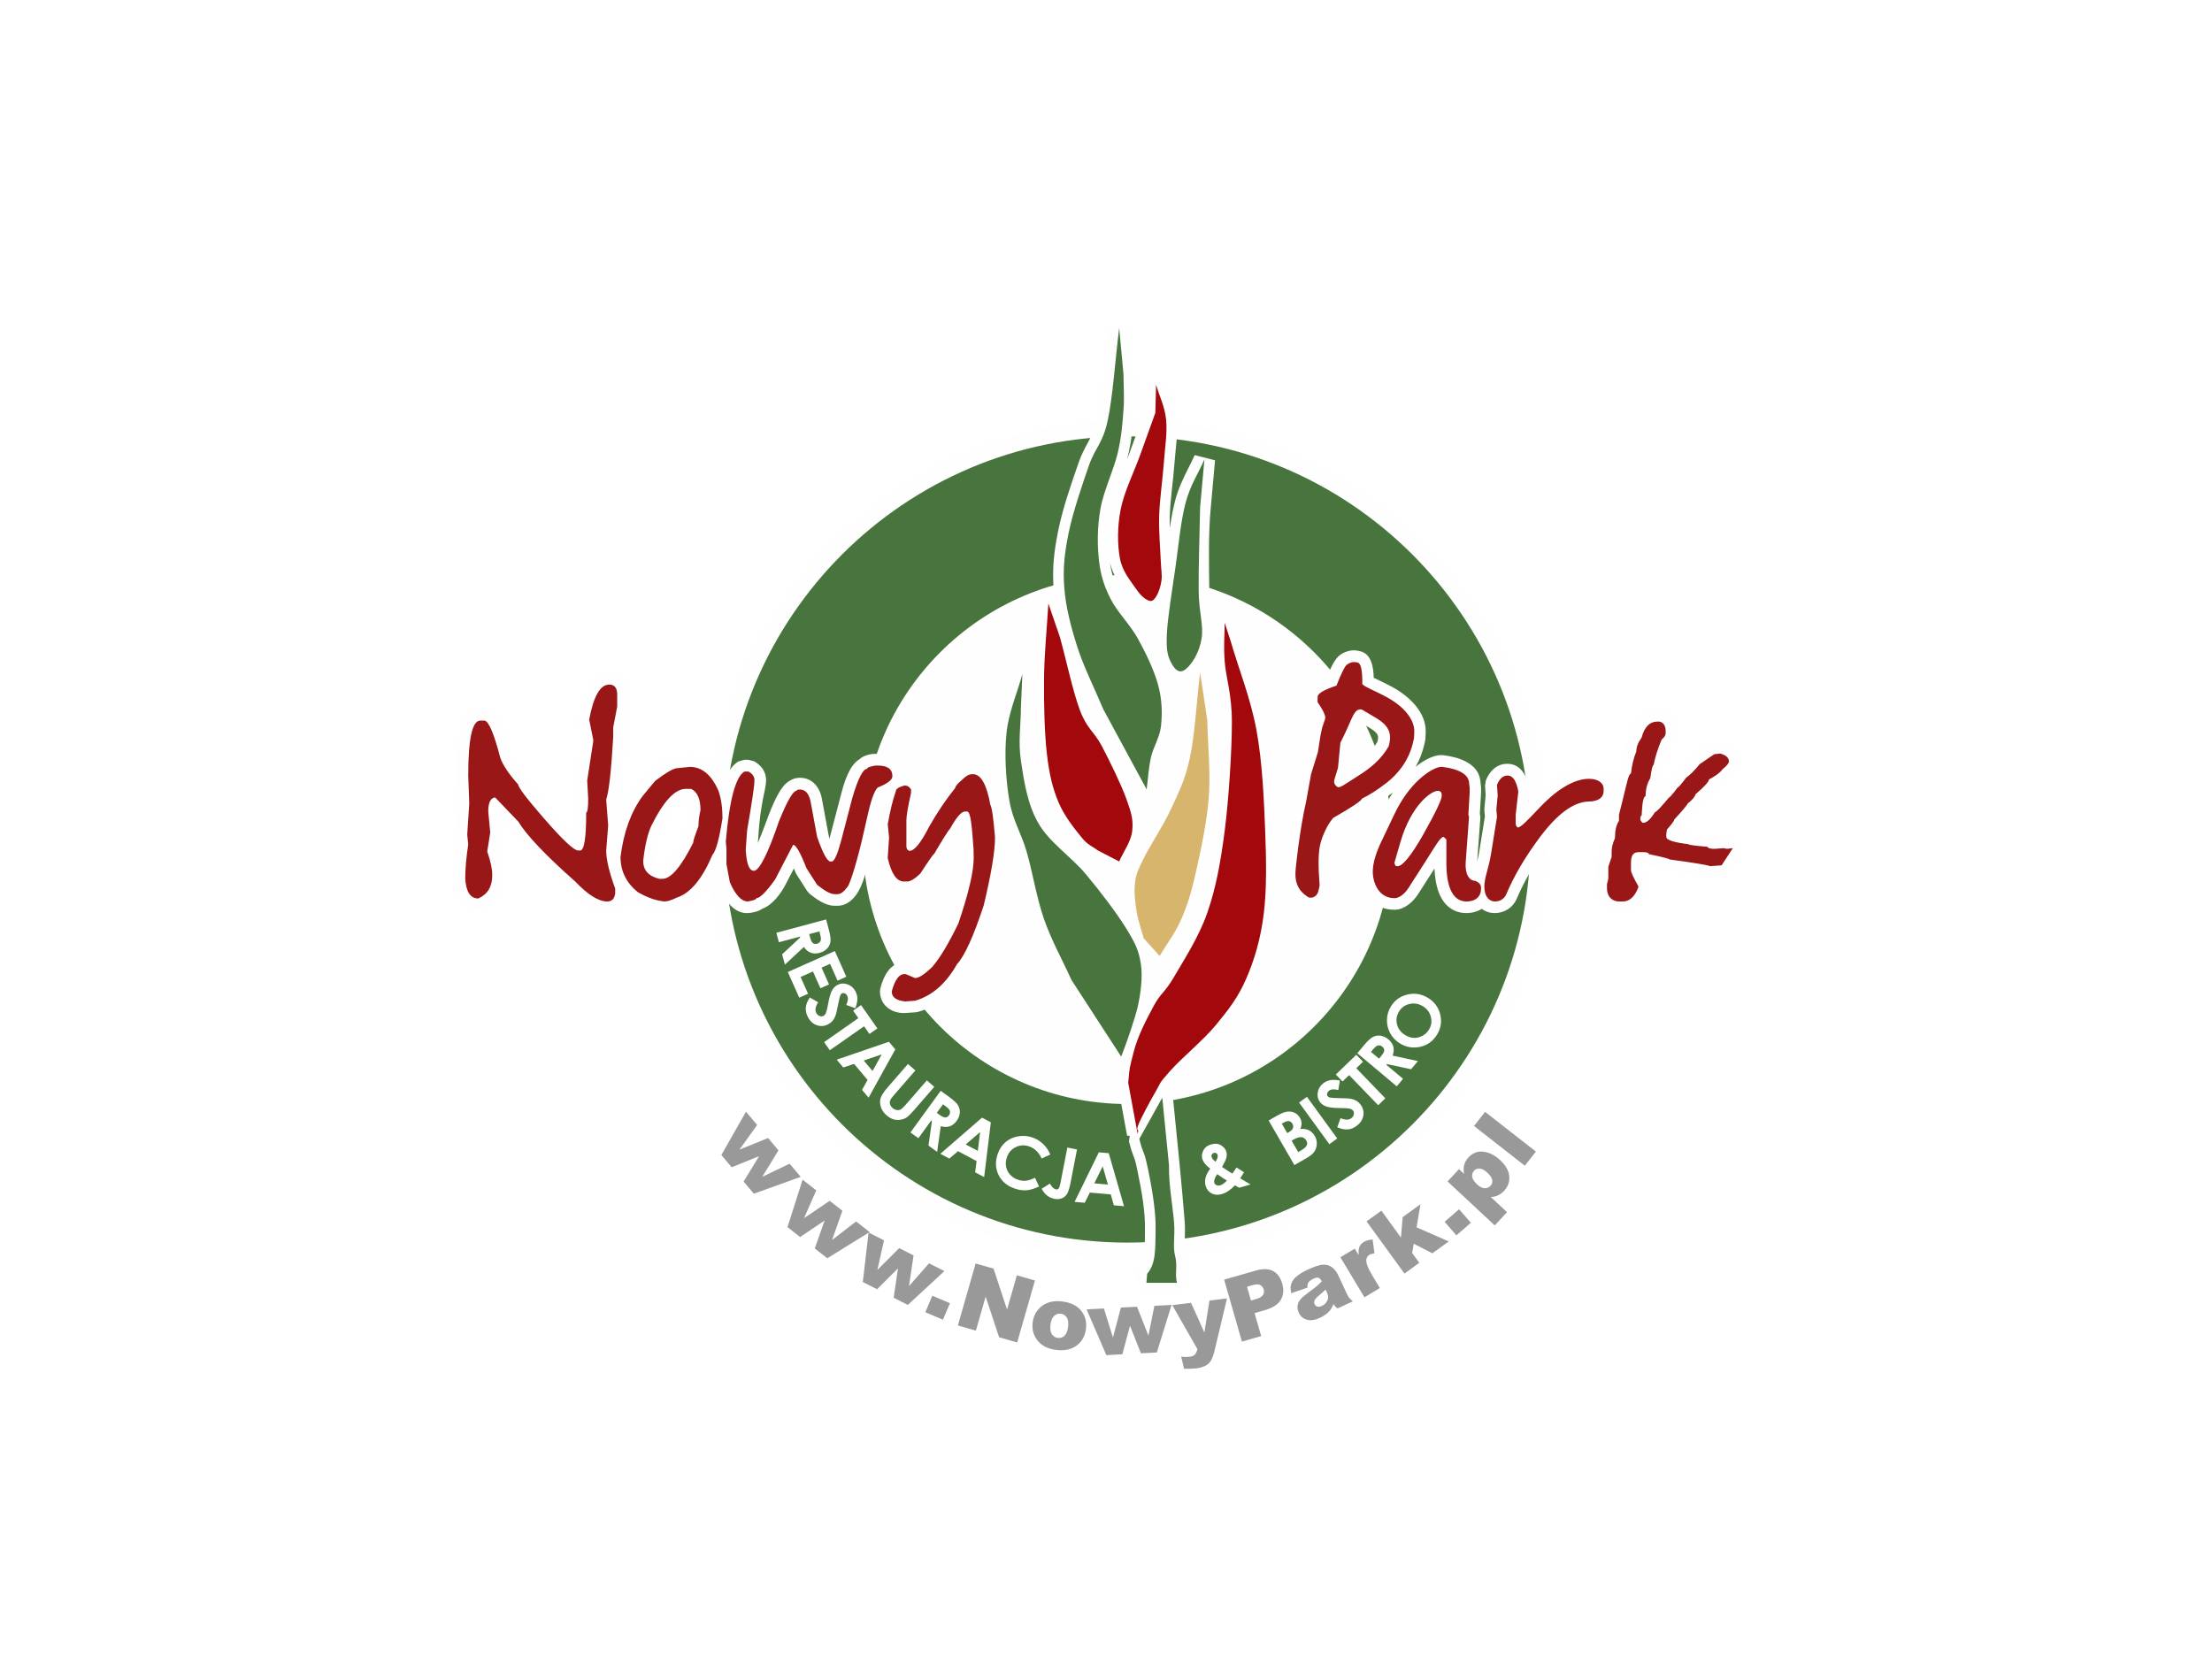
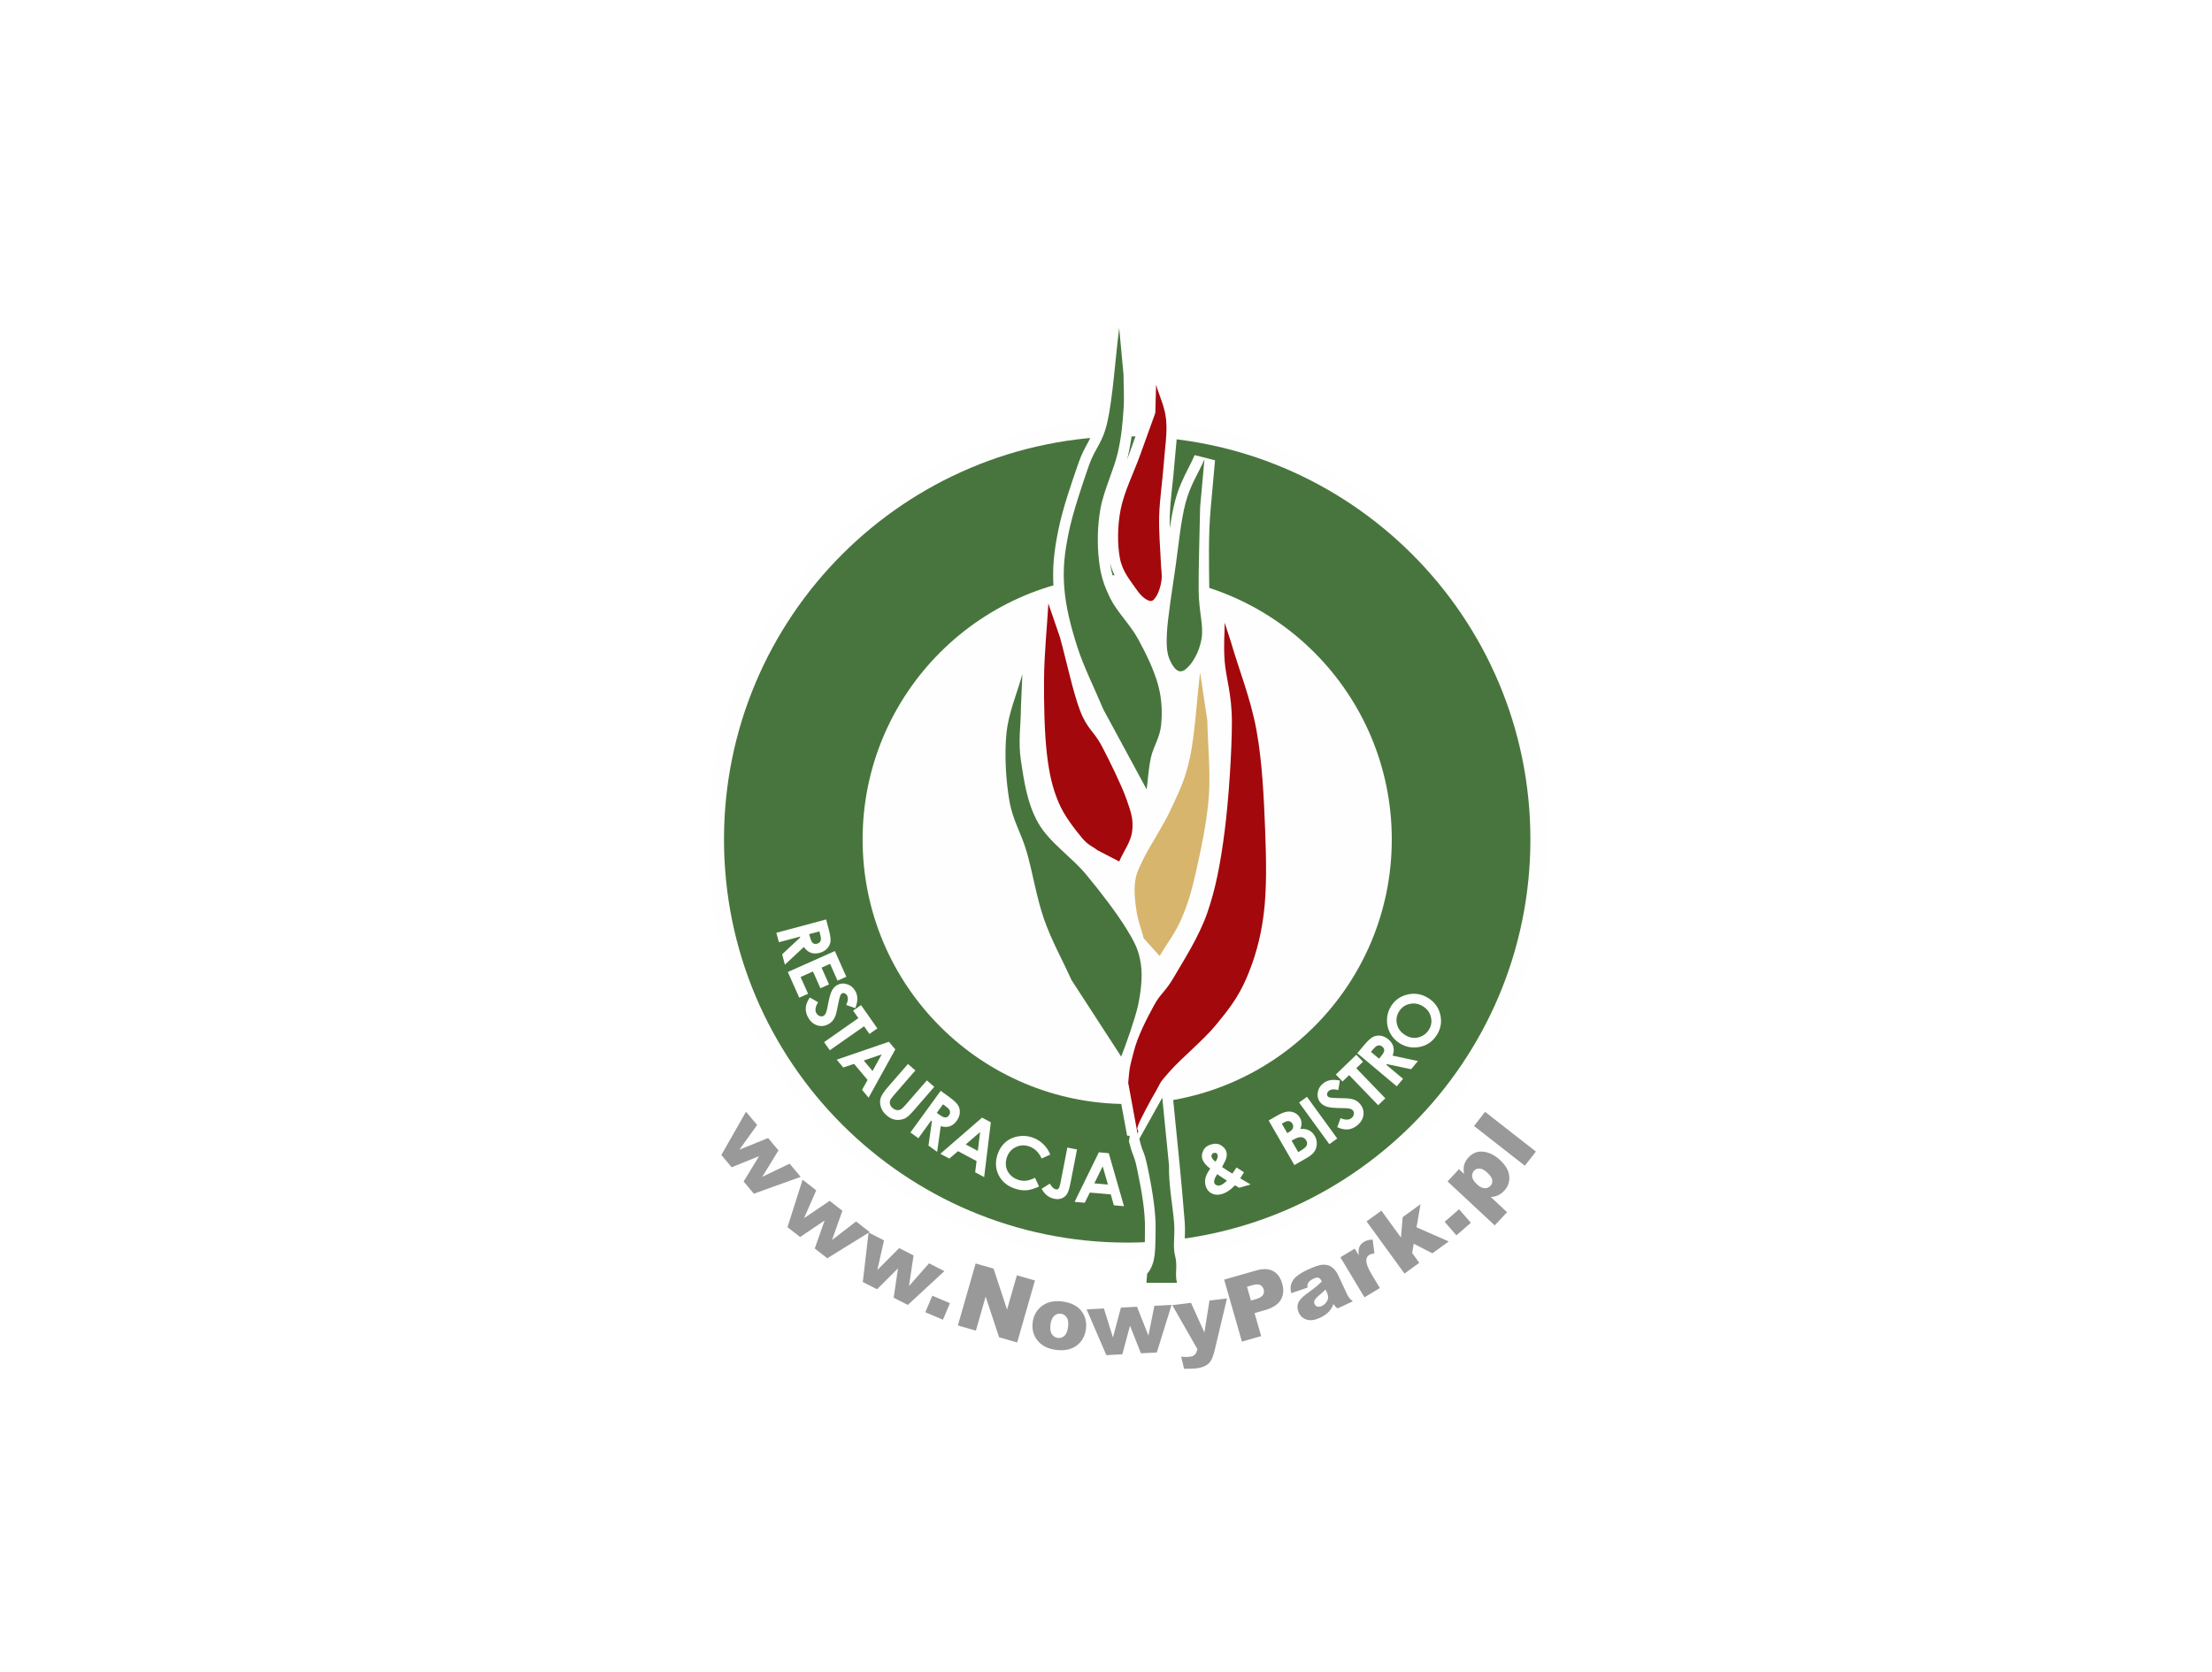
<svg xmlns="http://www.w3.org/2000/svg" xmlns:ns1="http://sodipodi.sourceforge.net/DTD/sodipodi-0.dtd" xmlns:ns2="http://www.inkscape.org/namespaces/inkscape" xml:space="preserve" width="793.701" height="600" version="1.1" style="clip-rule:evenodd;fill-rule:evenodd;image-rendering:optimizeQuality;shape-rendering:geometricPrecision;text-rendering:geometricPrecision" viewBox="0 0 21000 15875" id="svg50" ns1:docname="np3a.svg" ns2:version="1.2.1 (9c6d41e410, 2022-07-14)">
  <ns1:namedview id="namedview52" pagecolor="#ff7bff" bordercolor="#666666" borderopacity="1.0" ns2:showpageshadow="2" ns2:pageopacity="0" ns2:pagecheckerboard="0" ns2:deskcolor="#d1d1d1" ns2:document-units="mm" showgrid="false" ns2:zoom="0.52913967" ns2:cx="215.44406" ns2:cy="135.125" ns2:window-width="1920" ns2:window-height="1001" ns2:window-x="-9" ns2:window-y="-9" ns2:window-maximized="1" ns2:current-layer="Warstwa_x0020_1" />
  <defs id="defs4">
    <style type="text/css" id="style2">
   
    .str0 {stroke:#2B2A29;stroke-width:20;stroke-miterlimit:22.926}
    .fil5 {fill:none}
    .fil1 {fill:#FEFEFE}
    .fil3 {fill:#D7B56D}
    .fil0 {fill:#48753D}
    .fil2 {fill:#A3080C}
    .fil6 {fill:#FEFEFE;fill-rule:nonzero}
    .fil7 {fill:#2B2A29;fill-rule:nonzero}
    .fil4 {fill:#991717;fill-rule:nonzero}
   
  </style>
    <filter style="color-interpolation-filters:sRGB" ns2:label="Drop Shadow" id="filter2517" x="-0.018" y="-0.023" width="1.039" height="1.049">
      <feFlood flood-opacity="1" flood-color="rgb(0,0,0)" result="flood" id="feFlood2507" />
      <feComposite in="flood" in2="SourceGraphic" operator="in" result="composite1" id="feComposite2509" />
      <feGaussianBlur in="composite1" stdDeviation="104.127" result="blur" id="feGaussianBlur2511" />
      <feOffset dx="50" dy="38.644" result="offset" id="feOffset2513" />
      <feComposite in="SourceGraphic" in2="offset" operator="over" result="composite2" id="feComposite2515" />
    </filter>
    <filter style="color-interpolation-filters:sRGB" ns2:label="Drop Shadow" id="filter2517-8" x="-0.018" y="-0.023" width="1.039" height="1.049">
      <feFlood flood-opacity="1" flood-color="rgb(0,0,0)" result="flood" id="feFlood2507-4" />
      <feComposite in="flood" in2="SourceGraphic" operator="in" result="composite1" id="feComposite2509-8" />
      <feGaussianBlur in="composite1" stdDeviation="104.127" result="blur" id="feGaussianBlur2511-4" />
      <feOffset dx="50" dy="38.644" result="offset" id="feOffset2513-7" />
      <feComposite in="SourceGraphic" in2="offset" operator="over" result="composite2" id="feComposite2515-4" />
    </filter>
    <filter style="color-interpolation-filters:sRGB;" ns2:label="Drop Shadow" id="filter707" x="-0.012" y="-0.015" width="1.024" height="1.03">
      <feFlood flood-opacity="1" flood-color="rgb(255,255,255)" result="flood" id="feFlood697" />
      <feComposite in="flood" in2="SourceGraphic" operator="in" result="composite1" id="feComposite699" />
      <feGaussianBlur in="composite1" stdDeviation="128.254" result="blur" id="feGaussianBlur701" />
      <feOffset dx="14.038" dy="3.628" result="offset" id="feOffset703" />
      <feComposite in="SourceGraphic" in2="offset" operator="over" result="composite2" id="feComposite705" />
    </filter>
    <filter style="color-interpolation-filters:sRGB;" ns2:label="Drop Shadow" id="filter698" x="-0.018" y="-0.023" width="1.037" height="1.047">
      <feFlood flood-opacity="1" flood-color="rgb(0,0,0)" result="flood" id="feFlood688" />
      <feComposite in="flood" in2="SourceGraphic" operator="in" result="composite1" id="feComposite690" />
      <feGaussianBlur in="composite1" stdDeviation="200" result="blur" id="feGaussianBlur692" />
      <feOffset dx="19.716" dy="20.663" result="offset" id="feOffset694" />
      <feComposite in="offset" in2="offset" operator="atop" result="composite2" id="feComposite696" />
    </filter>
    <filter style="color-interpolation-filters:sRGB;" ns2:label="Blur" id="filter746" x="-0.045" y="-0.058" width="1.089" height="1.115">
      <feGaussianBlur stdDeviation="100 100" result="blur" id="feGaussianBlur744" />
    </filter>
    <filter style="color-interpolation-filters:sRGB" ns2:label="Blur" id="filter746-1" x="-0.045" y="-0.058" width="1.089" height="1.115">
      <feGaussianBlur stdDeviation="100 100" result="blur" id="feGaussianBlur744-5" />
    </filter>
    <filter style="color-interpolation-filters:sRGB;" ns2:label="Blur" id="filter3344" x="-0.101" y="-0.117" width="1.202" height="1.233">
      <feGaussianBlur stdDeviation="100 100" result="blur" id="feGaussianBlur3342" />
    </filter>
    <filter style="color-interpolation-filters:sRGB" ns2:label="Blur" id="filter746-3" x="-0.045" y="-0.058" width="1.089" height="1.115">
      <feGaussianBlur stdDeviation="100 100" result="blur" id="feGaussianBlur744-7" />
    </filter>
  </defs>
  <g id="Warstwa_x0020_1" ns2:label="Warstwa 1" ns2:groupmode="layer">
    <g id="_2251345698656-9-4" transform="matrix(0.57,0,0,0.57,9846.961,-31188.938)" style="clip-rule:evenodd;fill-rule:evenodd;image-rendering:optimizeQuality;shape-rendering:geometricPrecision;text-rendering:geometricPrecision">
      <g id="g1084-0-2" transform="translate(46294.127,-235.006)">
        <path class="fil5 str0" d="m -10001.749,-2126.111 c 872.452,0 1619.862,535.889 1931.318,1296.336 h 492.56 c 133.686,0 243.063,109.376 243.063,243.063 v 783.202 c 0,133.685 -109.377,243.063 -243.063,243.063 h -393.041 c -216.663,921.032 -1043.775,1606.915 -2030.837,1606.915 -987.061,0 -1814.173,-685.883 -2030.836,-1606.915 h -447.054 c -133.687,0 -243.063,-109.378 -243.063,-243.063 v -783.202 c 0,-133.686 109.376,-243.063 243.063,-243.063 h 546.574 c 311.455,-760.446 1058.865,-1296.336 1931.316,-1296.336 z" id="path47-0-6" style="clip-rule:evenodd;fill:#ffffff;fill-rule:evenodd;stroke:none;stroke-width:7.345;stroke-miterlimit:22.926;filter:url(#filter746-1);image-rendering:optimizeQuality;shape-rendering:geometricPrecision;text-rendering:geometricPrecision" transform="matrix(5.952,0,0,5.952,25929.329,22068.121)" />
      </g>
    </g>
    <ellipse style="fill:#ffffff;fill-opacity:1;stroke:none;stroke-width:7.456;stroke-miterlimit:0;filter:url(#filter3344)" id="path963" cx="5383.378" cy="-3743.771" rx="1185.198" ry="1029.443" transform="matrix(6.149,0,0,6.422,-22683.287,32172.845)" />
    <g id="_2251345698656" transform="matrix(0.499,0,0,0.499,-14371.543,-13218.68)" style="clip-rule:evenodd;fill-rule:evenodd;image-rendering:optimizeQuality;shape-rendering:geometricPrecision;text-rendering:geometricPrecision">
      <g id="g1084" transform="translate(31720.842,-1125.595)">
        <path class="fil5 str0" d="m 7736.368,416.858 c 2375.562,0 4410.654,1459.15 5258.702,3529.736 h 1341.171 c 364.009,0 661.825,297.816 661.825,661.825 v 2132.547 c 0,364.004 -297.816,661.825 -661.825,661.825 h -1070.194 c -589.942,2507.838 -2842.048,4375.399 -5529.678,4375.399 -2687.625,0 -4939.73,-1867.562 -5529.673,-4375.399 H 989.431 c -364.009,0 -661.825,-297.822 -661.825,-661.825 V 4608.419 c 0,-364.009 297.816,-661.825 661.825,-661.825 H 2477.673 C 3325.721,1876.008 5360.812,416.858 7736.368,416.858 Z" id="path47" style="clip-rule:evenodd;fill:#ffffff;fill-rule:evenodd;stroke:none;stroke-width:20;stroke-miterlimit:22.926;image-rendering:optimizeQuality;shape-rendering:geometricPrecision;text-rendering:geometricPrecision" transform="matrix(1.824,0,0,1.824,-3827.203,-7605.118)" />
-         <path class="fil0" d="m 10331.61,-4699.76 c 4461.4,0 8079.51,3618.11 8079.51,8079.51 0,4461.4 -3618.12,8079.5 -8079.51,8079.5 -4461.39,0 -8079.51,-3618.1 -8079.51,-8079.5 0,-4461.4 3618.11,-8079.51 8079.51,-8079.51 z" id="path7" style="fill:#48753d" />
+         <path class="fil0" d="m 10331.61,-4699.76 c 4461.4,0 8079.51,3618.11 8079.51,8079.51 0,4461.4 -3618.12,8079.5 -8079.51,8079.5 -4461.39,0 -8079.51,-3618.1 -8079.51,-8079.5 0,-4461.4 3618.11,-8079.51 8079.51,-8079.51 " id="path7" style="fill:#48753d" />
      </g>
    </g>
    <g id="_2251345698656-9" transform="matrix(0.534,0,0,0.534,-15774.373,-23454.515)" style="clip-rule:evenodd;fill-rule:evenodd;image-rendering:optimizeQuality;shape-rendering:geometricPrecision;text-rendering:geometricPrecision">
      <g id="g1084-0" transform="translate(46294.127,-235.006)">
-         <path class="fil5 str0" d="m -10001.749,-2126.111 c 872.452,0 1619.862,535.889 1931.318,1296.336 h 492.56 c 133.686,0 243.063,109.376 243.063,243.063 v 783.202 c 0,133.685 -109.377,243.063 -243.063,243.063 h -393.041 c -216.663,921.032 -1043.775,1606.915 -2030.837,1606.915 -987.061,0 -1814.173,-685.883 -2030.836,-1606.915 h -447.054 c -133.687,0 -243.063,-109.378 -243.063,-243.063 v -783.202 c 0,-133.686 109.376,-243.063 243.063,-243.063 h 546.574 c 311.455,-760.446 1058.865,-1296.336 1931.316,-1296.336 z" id="path47-0" style="clip-rule:evenodd;fill:#ffffff;fill-rule:evenodd;stroke:none;stroke-width:7.345;stroke-miterlimit:22.926;filter:url(#filter746-3);image-rendering:optimizeQuality;shape-rendering:geometricPrecision;text-rendering:geometricPrecision" transform="matrix(5.952,0,0,5.952,25929.329,22068.121)" />
-       </g>
+         </g>
    </g>
    <path class="fil1" d="m 10701.242,3988.887 c 2198.811,0 3981.984,1783.169 3981.984,3981.984 0,2198.812 -1783.173,3981.981 -3981.984,3981.981 -2198.812,0 -3981.986,-1783.168 -3981.986,-3981.981 0,-2198.815 1783.174,-3981.984 3981.986,-3981.984 z" id="path10" style="clip-rule:evenodd;fill:#fefefe;fill-rule:evenodd;stroke-width:0.499;image-rendering:optimizeQuality;shape-rendering:geometricPrecision;text-rendering:geometricPrecision" />
    <path class="fil0" d="m 10701.242,4143 c 2113.715,0 3827.871,1714.157 3827.871,3827.87 0,2113.715 -1714.156,3827.867 -3827.871,3827.867 -2113.716,0 -3827.873,-1714.151 -3827.873,-3827.867 0,-2113.714 1714.157,-3827.87 3827.873,-3827.87 z" id="path12" style="clip-rule:evenodd;fill:#48753d;fill-rule:evenodd;stroke-width:0.499;image-rendering:optimizeQuality;shape-rendering:geometricPrecision;text-rendering:geometricPrecision" />
    <path class="fil1" d="m 10701.242,5458.972 c 1387.046,0 2511.895,1124.854 2511.895,2511.899 0,1387.046 -1124.849,2511.901 -2511.895,2511.901 -1387.048,0 -2511.901,-1124.855 -2511.901,-2511.901 0,-1387.045 1124.853,-2511.899 2511.901,-2511.899 z" id="path14" style="clip-rule:evenodd;fill:#fefefe;fill-rule:evenodd;stroke-width:0.499;image-rendering:optimizeQuality;shape-rendering:geometricPrecision;text-rendering:geometricPrecision" />
    <g id="_2251345694576" transform="matrix(0.499,0,0,0.499,5543.855,6283.75)" style="clip-rule:evenodd;fill-rule:evenodd;image-rendering:optimizeQuality;shape-rendering:geometricPrecision;text-rendering:geometricPrecision">
      <path class="fil1" d="m 11146.35,-2543.83 c 26.6,-183.27 59.03,-364.58 105.63,-537.72 59.01,-219.21 145.24,-402.77 247.46,-603.42 41.66,-81.77 83.17,-163.48 119.74,-247.71 l 387.5,98.86 -82.48,914.56 c -46.59,516.57 -32.37,1046.63 -26.68,1564.83 1.61,147.03 16.92,288.1 36,433.55 16.95,129.15 34.74,258.17 29.28,388.81 -1.79,42.74 -6.01,85.3 -13,127.51 -31.94,192.87 -120.37,415.94 -252.75,580.45 l 225.72,-3.46 137.47,914.56 c 28.73,191.13 45.29,384.27 52.64,578.06 7.42,-172.94 11.9,-345.87 11.9,-517.47 0,-214.62 -20.75,-418.25 -57.17,-629.34 -29.47,-170.77 -67.17,-341.29 -79.76,-514.41 -12.94,-177.96 -11.69,-347.58 -5.51,-525.42 2.56,-73.65 4.98,-147.21 4.98,-220.92 l 395,-63.11 109.97,335.34 c 188.71,575.47 391.87,1135.41 501.62,1733.75 114.72,625.52 143.26,1284.01 168.12,1918.7 21.22,541.49 38.92,1110.71 -28.92,1648.98 -56.14,445.4 -167.1,862.12 -344.88,1274.3 -156.88,363.7 -357.74,630.16 -607.02,932.67 -122.1,148.15 -263.36,285.32 -402.42,417.52 -160.24,152.33 -335.84,306.62 -481.89,471.87 -46.39,52.49 -129.95,139.17 -163.79,201.2 -21.66,39.69 -40.97,79.12 -62.92,118.61 l 134.12,27.88 128.05,1286.5 c 35.82,359.84 66.99,720.6 95.99,1081.06 8.67,107.74 7.85,212.75 3.53,320.56 -2.8,69.76 -7.68,142.93 -1.85,212.53 2.33,27.9 6.62,55.35 13.69,82.45 36.02,137.97 26.37,243.19 23.43,380.9 -0.91,42.66 0.22,84.84 11.22,126.33 l -195.87,254.46 -581.4,-0.3 -201.78,-218.91 13.95,-172.04 49.13,-116.63 c 131.09,-150.55 105.22,-497.92 110.8,-686.73 10.46,-354.29 -64.23,-760.34 -135.5,-1106.85 -20.81,-101.21 -42.02,-216.44 -81.35,-312.76 -37.97,-93.01 -63.01,-181.19 -87.18,-278.92 l 14.26,-106.3 -49.67,-3.35 -178.12,-967.37 -2.63,-53.76 c 8.83,-104.34 15.64,-214.05 34.91,-316.99 4.41,-23.55 9.44,-47.22 14.88,-70.95 l -151.66,14.47 -945.38,-1456.61 c -240.7,-370.86 -398.54,-786.55 -543.67,-1201.9 -147.86,-423.13 -208.18,-863.22 -333.11,-1290.34 -49.82,-170.34 -119.11,-327.06 -184.91,-491.04 -67.2,-167.45 -119.8,-328.77 -150.26,-507.29 -71.74,-420.54 -100.47,-910.06 -56.8,-1335.14 42.71,-415.79 202.27,-764.38 308.26,-1159.71 l 397.98,61.14 -27.49,640.2 c -14.18,330.29 -51.84,635.97 -2.06,967.22 56.58,376.51 113.83,783.24 305.46,1118.53 117.17,204.99 312.82,382.23 484.89,541.43 139.54,129.1 280.17,258.62 402.11,404.92 90.95,109.11 180.12,219.76 267.57,331.7 109.52,140.21 220.39,285.62 324.89,434.17 -23,-168.78 -36.71,-344.67 -13.98,-511.17 15.7,-114.94 40.49,-200.91 74.76,-285.82 l -269.59,96.8 -412.38,-213.4 -34.05,-22.21 c -23.49,-18.95 -48.75,-34.5 -74.39,-50.27 -106.5,-65.51 -178.38,-125.36 -258.15,-223.64 -180.87,-222.84 -358.48,-453.48 -469.61,-720.5 -133.3,-320.29 -193.92,-625.51 -234.12,-968.83 -36.89,-315.05 -48.71,-640.6 -54.37,-957.7 -2.98,-166.83 -3.58,-333.75 -1.98,-500.6 4.62,-482.14 55.12,-961.57 82.8,-1442.51 l 328.42,-45.18 c -11.11,-77.32 -19.83,-154.9 -25.75,-232.65 -29.48,-387.15 9.32,-712.27 85.9,-1091.93 87.27,-432.64 246.91,-889.38 392.13,-1306.88 49.67,-142.79 110.31,-259.32 182.98,-390.31 83.74,-150.96 130.4,-269.88 167.92,-440.29 36.41,-165.39 59.83,-337.03 80.73,-505.04 25.57,-205.56 46.43,-411.82 67.51,-617.89 21.39,-209 42.58,-418.17 68.51,-626.66 l 402.65,6.19 82.48,884.07 c 22.15,237.4 17.83,466.61 0.33,704.35 -21.56,293.07 -47.75,566.45 -114.69,854.14 -6.35,27.3 -13.29,54.53 -20.72,81.71 19.01,-48.2 37.42,-96.45 54.8,-144.84 93.7,-260.93 188.11,-521.59 282.22,-782.36 l 13.77,-503.82 397.2,-50.13 c 19.55,68.38 43.79,135.35 67.92,202.21 60.29,167.04 111.98,321.61 129.47,500.12 27.87,284.32 -22.96,579.23 -43.54,863.35 -23.71,327.32 -77.07,655.67 -87.52,983.34 -2.51,78.59 -2.07,156.73 0.07,234.64 z m -214.32,1546.41 c -15.14,9.62 -31.62,18.03 -49.86,25.04 -76.72,29.5 -155.42,21.05 -229.58,-10.92 -143.08,-61.66 -251.06,-190.73 -335.67,-317.35 -54.61,-81.72 -114.09,-156.85 -165.5,-241.64 -64.93,-107.09 -114.02,-218.46 -142.9,-339.17 31.24,218.92 87.45,383.54 190.81,591.54 88.36,177.8 245.4,352.38 363.1,514.38 56.06,77.16 109.2,156.55 155.27,240.13 60.05,108.97 120.79,224.45 177.61,343.08 -15.05,-109.86 -13.03,-222.71 -7.48,-345.89 6.76,-150.25 23.73,-305.2 44.2,-459.2 z m 141.42,1235.4 c 17.67,52.3 33.6,104.44 47.42,156.15 74.26,277.89 89.43,549.3 60.85,834.61 -21.58,215.42 -105.62,357.14 -172.67,552.15 -9.24,26.88 -17.47,54.16 -23.73,81.9 -43.68,193.82 -52.74,395.59 -79.35,592.33 l -378.84,69.24 -81.01,-149.72 c 23.1,55.93 44.95,112.05 64.98,168.09 89.32,249.98 151.4,433.37 120.44,701.12 -7.55,65.29 -22.41,124.52 -41.92,180.26 71.36,-124.26 147.47,-247.31 217.25,-369.45 64.25,-112.47 127.66,-227.42 181.62,-345.22 48.58,-106.07 99.17,-211.35 146,-318.2 89.17,-203.44 151.24,-397.38 197.42,-615.02 70.46,-332.06 98.75,-693.1 131.07,-1031.38 12.69,-132.9 25.32,-265.87 39.51,-398.65 -67.66,34.62 -142.98,48.19 -221.04,30.59 -87.48,-19.72 -154.59,-72.61 -208,-138.8 z M 9628.98,859.74 c 0.22,0.58 0.45,1.16 0.67,1.74 41.45,107.77 84.44,186.73 144.67,271.61 l -71.96,-133 c -25.05,-46.29 -49.5,-93.1 -73.38,-140.35 z m 1167.64,4868.06 c 23.8,164.21 19.07,342.44 -0.98,516.82 13.74,-17.9 28.01,-35.75 42.92,-53.72 83.57,-100.77 147.24,-181.98 213.5,-297.15 223,-387.62 468.74,-758.71 616.53,-1184.78 111.66,-321.92 186.29,-652.49 243.09,-986.81 -24.09,112.68 -49.08,224.66 -74.09,335.59 -72.7,322.47 -155.25,616.91 -286.68,920.09 -115.14,265.6 -279.15,477.64 -423.64,723.29 l -324.99,32.95 z" id="path16" style="fill:#fefefe" />
    </g>
    <g id="_2251345694960" transform="matrix(0.499,0,0,0.499,5543.855,6283.75)" style="clip-rule:evenodd;fill-rule:evenodd;image-rendering:optimizeQuality;shape-rendering:geometricPrecision;text-rendering:geometricPrecision">
      <path class="fil0" d="m 11282.6,11817.45 c -45.82,-172.76 15.55,-314.93 -34.85,-508 -50.38,-193.05 1.87,-362.72 -21.29,-650.45 -23.14,-287.72 -104.81,-721.57 -95.64,-1077.24 l -128.05,-1286.5 -436.98,782.97 c 85.38,345.29 79.24,156.75 170.3,599.5 91.06,442.75 148.74,842.36 139.56,1153.63 -9.21,311.27 16.13,610.9 -160.5,813.75 l -13.95,172.04 z" id="path19" style="fill:#48753d" />
      <path class="fil2" d="m 10540.31,8829.88 c 41.24,-121.94 240.75,-488.45 342.68,-663.09 101.92,-174.65 37.01,-118.67 262.15,-373.41 225.15,-254.75 635.63,-587.82 879.76,-884.07 244.14,-296.26 424,-528.55 577.35,-884.08 153.34,-355.52 269.8,-742.54 329.91,-1219.41 60.1,-476.87 50.42,-1030.45 27.49,-1615.72 -22.93,-585.27 -54.36,-1287.1 -164.96,-1890.09 -110.59,-602.99 -329.91,-1138.12 -494.86,-1707.18 l -109.97,-335.34 c 0,243.89 -22.95,416.02 0,731.65 22.95,315.64 137.46,617.3 137.46,1158.44 0,541.15 -59.34,1466.54 -137.46,2073.01 -78.13,606.46 -167.84,1087.49 -329.91,1554.75 -162.08,467.25 -462.44,924.1 -632.33,1219.41 -169.89,295.31 -255.91,308.65 -384.9,548.74 -128.98,240.08 -305.77,569.17 -384.89,884.07 -79.14,314.88 -75.49,260.44 -103,585.59 l 178.12,967.37 c 36.65,-111.78 -33.86,-28.69 7.36,-150.64 z" id="path21" style="fill:#a3080c" />
      <path class="fil0" d="m 10221.03,7512.33 c 82.48,-203.24 268.15,-731.65 319.28,-968.84 51.15,-237.22 92.82,-540.83 54.98,-792.62 -37.84,-251.79 -99.44,-383.92 -274.92,-670.68 -175.49,-286.76 -489.85,-700.66 -769.79,-1036.5 C 9270.63,3707.84 8856.15,3440.53 8643.32,3068.16 8430.49,2695.78 8369,2249.1 8313.41,1879.23 c -55.58,-369.87 0,-670.68 0,-1006.01 l 27.49,-640.2 c -100.8,375.99 -260.59,720.85 -302.41,1127.96 -41.82,407.12 -9.93,899.87 54.98,1280.38 64.92,380.52 219.86,599.25 329.91,975.53 110.06,376.29 187.27,872.17 329.91,1280.39 142.65,408.22 348.24,772.29 522.36,1158.44 z" id="path23" style="fill:#48753d" />
      <path class="fil3" d="m 10952.69,5598.44 c 137.47,-233.72 296.99,-434.96 412.39,-701.16 115.4,-266.21 187.66,-497.01 274.93,-884.08 87.26,-387.06 210.59,-947.46 247.43,-1432.81 36.84,-485.35 -18.33,-975.53 -27.49,-1463.29 l -137.47,-914.56 c -64.14,538.57 -100.1,1180.49 -192.44,1615.72 -92.35,435.23 -210.3,654.38 -357.41,975.53 -147.1,321.15 -407.47,710.61 -522.35,945.05 -114.89,234.43 -141.51,285.56 -164.96,457.28 -23.45,171.71 -0.16,369.73 27.49,548.73 27.66,179 91.65,345.5 137.47,518.25 z" id="path25" style="fill:#d7b56d" />
      <path class="fil2" d="m 10182.9,3799.81 c 82.48,-193.08 223.3,-370.49 247.44,-579.22 24.13,-208.73 -12.9,-338.03 -109.97,-609.71 -97.08,-271.68 -320.5,-726.06 -467.38,-1006.02 C 9706.12,1324.91 9574.9,1283.34 9440.61,934.19 9306.32,585.03 9184.01,-0.7 9055.71,-468.14 l -219.94,-640.19 c -27.49,477.6 -77.9,954.54 -82.48,1432.81 -4.58,478.27 8.92,1039.35 54.99,1432.81 46.07,393.46 108.1,645.85 219.94,914.56 111.83,268.71 314.81,516.59 439.88,670.68 125.06,154.08 201.61,162.59 302.42,243.88 z" id="path27" style="fill:#a3080c" />
      <path class="fil0" d="m 10705.26,2427.97 c 27.49,-203.24 36.47,-405.58 82.48,-609.71 46.01,-204.13 169.04,-376.05 192.45,-609.71 23.4,-233.65 19.57,-483.09 -54.99,-762.13 -74.56,-279.03 -232.94,-608.35 -384.89,-884.07 -151.96,-275.73 -396.99,-509.84 -522.36,-762.14 -125.38,-252.29 -187.37,-442.7 -219.94,-731.64 -32.57,-288.95 -32.74,-631.3 27.49,-975.53 60.23,-344.24 256.31,-750.69 329.91,-1066.99 73.6,-316.3 91.6,-573.47 109.97,-823.1 18.37,-249.63 0,-447.12 0,-670.68 l -82.48,-884.07 c -73.31,589.38 -122.76,1326.8 -219.94,1768.14 -97.17,441.35 -233.5,497.4 -357.4,853.59 -123.9,356.19 -306.48,891.64 -384.89,1280.39 -78.42,388.74 -110.33,670.93 -82.48,1036.5 27.84,365.57 123.13,740.01 247.43,1127.95 124.3,387.94 329.91,792.62 494.87,1188.93 z" id="path29" style="fill:#48753d" />
      <path class="fil0" d="m 11172.63,19.63 c 67.64,126.93 152.91,218.57 274.93,121.94 122.02,-96.63 259.37,-319.27 302.42,-579.22 43.04,-259.96 -50.41,-497.58 -54.99,-914.56 -4.58,-416.98 18.33,-1056.83 27.49,-1585.24 l 82.48,-914.56 c -119.13,274.37 -264.91,479.51 -357.4,823.11 -92.49,343.59 -132.88,802.73 -192.45,1219.41 -59.56,416.68 -151.08,972.49 -164.95,1280.38 -13.87,307.89 14.84,421.81 82.47,548.74 z" id="path31" style="fill:#48753d" />
      <path class="fil2" d="m 10732.75,-1169.3 c -77.12,-33.24 -156.93,-108.45 -247.43,-243.88 -90.5,-135.44 -241.69,-302.53 -289.06,-559.04 -47.38,-256.5 -49.89,-596.12 14.65,-926.49 64.55,-330.37 256.54,-717.9 366.47,-1024.02 109.93,-306.11 195.43,-541.79 293.17,-812.71 l 14.66,-536.39 c 63.5,222.16 165.72,413 190.56,666.43 24.84,253.42 -22,525.49 -43.98,828.96 -21.98,303.48 -78.16,684.7 -87.95,991.51 -9.78,306.81 22,639.34 29.32,845.22 7.32,205.88 29.58,271.33 14.66,390.1 -14.93,118.77 -56.65,240.27 -102.61,308.83 -45.97,68.56 -75.33,104.72 -152.46,71.48 z" id="path33" style="fill:#a3080c" />
    </g>
    <g id="_2251345692848" transform="matrix(0.499,0,0,0.499,5543.855,6283.75)" style="clip-rule:evenodd;fill-rule:evenodd;image-rendering:optimizeQuality;shape-rendering:geometricPrecision;text-rendering:geometricPrecision">
-       <path class="fil1" d="m 19602.14,2313.24 c 9.28,-37.33 18.87,-74.52 29,-111.43 16.49,-60.08 37.59,-122.63 69.83,-174.85 17.79,-125.27 47.28,-249.42 92.69,-367.46 10.07,-113.87 54.94,-219.39 118.01,-314.55 73.52,-241.15 235.72,-430.21 507.94,-430.21 h 12.96 c 224.08,0 362.03,185.57 362.03,399.88 v 50.83 c 0,96.98 -46.54,177.95 -111.39,243.88 -50.43,125.87 -96.09,259.91 -120.53,392 l -218.79,182.02 c 83.19,0 148.83,-45.29 189.04,-118.12 -16.15,46.05 -25.69,130.71 -32.44,179.6 l -31.22,86.71 c -31.1,50.25 -46.57,107.01 -52.45,165.07 15.91,-18.82 31.7,-37.72 47.41,-56.63 l 171.13,-80.3 c -50.14,0 -91.59,16.5 -131.73,46.54 38.29,-36.6 85.73,-104.41 117.67,-147.3 l 178.45,-89.6 c -49.9,0 -91.1,16.44 -131.14,46.23 38.43,-36.69 85.99,-104.37 118.28,-147.29 l 53.08,-50.5 c 72.68,-49.2 150.45,-141.29 205.16,-209.09 l 47.62,-43.98 278.52,-190.34 101.44,-37.49 114.09,-12.43 81.99,6.35 c 179.62,48.4 329.55,167.09 329.55,366.78 0,128.54 -93.21,226.52 -185.61,305.28 -62.47,78.53 -157.61,143.95 -246.84,196.34 -59.92,97.07 -160.08,186.31 -239.58,254.75 -38.29,73.12 -98.02,135.28 -161.81,188.07 -19.74,30.38 -43.44,58.83 -66.89,86.93 -54.59,65.41 -112.23,129.16 -169.97,192.07 -17.44,35.63 -40.69,70.08 -65.84,102.62 63.9,11.78 132.75,20.32 167.35,24.49 l 195.9,220.9 c 0,-95.11 -57.7,-172.99 -146.98,-205.76 27.73,6.88 64.32,10.19 92.81,13.53 72.6,8.52 145.63,15.11 218.46,21.38 l 203.42,221.68 c 0,-85.53 -51.04,-146.62 -127.13,-185.7 5.61,1.01 13.08,1.04 18.75,1.04 h 17.04 l 156.57,-11.8 59.62,3.54 30.52,6 c 25.56,-2.75 51.1,-5.71 76.64,-8.68 l 211.76,343 -214.15,326.64 -169.92,99.92 -215.22,15.66 -90.28,-12.12 c 0.08,0.03 0.14,0.05 0.22,0.08 -57.64,-19.5 -153.12,-31.85 -213.9,-41.79 -171.06,-27.96 -343.3,-51.58 -515.08,-74.63 l -165,-112.62 c 22.48,40.53 53.37,67.58 94.69,88.59 -29.4,-11.27 -69.71,-19.81 -100.47,-27.22 -78.85,-19 -158.41,-35.98 -237.8,-52.6 l -74.01,-76.83 c -0.16,4.06 -0.19,7.94 -0.19,10.99 v 17.08 c 9.64,5.66 19.77,11 30.3,16.1 -3.81,-0.5 -8.33,-0.49 -12.16,-0.49 h -18.14 v 99.49 c 20.11,60.35 81.39,163.44 110.19,213.83 l 29.32,110.4 v 25.42 l -15.44,81.44 c -86.01,218.7 -246.52,407.11 -498.53,407.11 h -76.25 c -269.67,0 -450.7,-210.56 -450.7,-476.12 v -75.69 l 6.64,-53.94 18.77,-75.13 v -200.8 l 11.41,-70.35 51.85,-155.56 v -65.56 c 0,-103.49 25.44,-205.35 64.08,-301.04 3.98,-116.65 23.68,-236.34 75.45,-341.03 v -54.98 l 6.61,-53.85 27.99,-112.22 c -93.89,88.75 -233.1,132.26 -378.54,134.91 -293.81,5.36 -606.22,384.35 -764.11,595.41 -237.56,317.57 -452.5,664.28 -606.92,1030.41 -72.49,171.89 -235.01,275.54 -420.23,275.54 -98.19,0 -179.96,-30.29 -244.7,-80.77 -73.61,47.07 -163.48,75.01 -262.83,80.44 -94.6,5.17 -187.51,-11.35 -272.44,-54.11 -281.24,-141.62 -352.95,-495.06 -365.54,-792.73 l -314.88,491.14 c -92.16,143.75 -259.91,292.77 -440.93,292.77 h -12.43 c -357.2,0 -572.98,-271.55 -625.42,-606.67 -39.76,-254.14 62.95,-549.74 170.95,-776.32 l 253.62,-532.11 c 51.05,-107.1 109.74,-213.44 175.89,-315.33 -137.55,106.67 -288.51,210.09 -444.44,289.71 -47.75,52.3 -110.49,94.47 -165.69,131.59 -122.9,82.64 -253.13,159.06 -381.94,233.07 -76.21,98.33 -132.86,232.78 -167.83,347.01 -59.34,193.83 -29.95,548.04 -15.3,750.17 l -4.5,63.34 -20.21,92.98 c -46.4,213.48 -232.69,352.01 -449.92,304.81 l -65.39,-25.55 c -297.43,-174.58 -396.02,-445.05 -356.45,-777.79 15.98,-134.38 26.12,-269.38 42.65,-404.1 29.29,-238.69 69.82,-475.39 120.85,-710.4 l 35.53,-163.63 93.69,-520.13 6.42,-26.32 125.04,-404.08 47.54,-303.56 2.39,-12.79 32.24,-148.49 6.49,-23.57 40.32,-120.17 c -22.73,-52.42 -79.05,-135.64 -102.78,-170.67 l -38.26,-128.67 1.69,-97.01 c 3.66,-209.93 225.19,-318.28 410.89,-386.49 58.87,-146.88 145.32,-342.06 249.63,-411.87 98.51,-65.93 218.31,-100.27 336.15,-74.68 l 36.98,8.03 c 217.48,47.22 255.5,301.25 261,506.29 25.83,12.57 52.48,24.35 69.81,32.57 103.3,48.97 204.84,98.34 304.81,154.05 305.61,170.32 632.8,478.2 613.98,858.43 l -5.72,115.54 -4.79,36.18 -12.15,56 c -34.29,158.04 -91.32,305.28 -168.48,440.24 150.17,-120.16 353.4,-241.72 530.97,-219.63 284.58,35.4 663.56,149.72 700.42,488.18 l 12.43,114.12 1.31,24.09 v 75.69 l -0.37,12.81 -22.58,391.43 9.92,80.9 -60.94,829.97 c 14.92,-58.18 28.4,-115.67 37.38,-171.53 l 109.67,-682.59 -9.96,-111.3 0.12,-40.94 23.74,-248.93 -11.85,-185.1 15.73,-97.53 c 71.86,-177.97 207.11,-316.57 409.11,-316.57 270.98,0 380.54,260.33 421.71,487.22 l 2.16,64.81 -19.47,171.64 c 18.65,-19.65 37.29,-39.29 55.95,-58.85 279.51,-292.92 692.54,-621.59 1122.14,-601.28 205.74,9.73 400.67,114.51 452,308.59 z m -13515.26,-180.8 7.53,-0.97 h 12.43 c 132.61,0 240.88,73.43 306.52,186.43 l 30.1,111.76 v 63.81 l -5.4,48.7 c -23.47,104.64 -46.18,210.21 -64.24,315.93 -8.02,46.93 -19.07,107.43 -19.07,155.05 v 44.28 c 4.94,-9.05 9.2,-16.93 12.67,-23.36 141.53,-262.39 308.68,-507.05 493.86,-740.12 37.36,-81.3 107.02,-144.88 172.5,-205.24 96.18,-88.66 202.52,-173.02 340.61,-173.02 h 25.42 c 364.65,0 488.06,444.92 543.08,738.17 72.56,176.73 91.08,528.07 97.25,679.54 17.27,424 -108.44,957.84 -223.51,1362.84 -100.41,353.39 -287.16,898.02 -539.39,1185.38 -210.31,364.15 -505.32,659.51 -917.88,779.54 l -47.01,8.34 -190.36,12.99 c -258.85,17.67 -490.72,-140.75 -490.72,-412.34 l 7.61,-57.7 c 60.2,-224.17 183.56,-494.12 455.53,-494.12 h 25.41 l 87.35,17.87 104.97,44.8 c 52.57,-31.84 123.73,-101.71 152.2,-132.01 192.15,-204.56 345.1,-498.84 450.55,-756.15 136.03,-331.93 281.31,-789.17 274.88,-1153.29 l -3.14,-177.94 c -1.01,-57.3 -3.99,-184.46 -12.99,-306.84 -3.96,6.97 -7.42,13.16 -10.28,18.31 l -29.34,41.07 c 0.16,-0.18 0.29,-0.34 0.45,-0.51 -29.63,34.4 -62.74,90.74 -87.14,129.46 -65.5,103.95 -128.34,209.99 -190.55,315.94 l -55.49,63.15 c 6.23,-4.83 11.04,-9.51 16.74,-14.94 -24.76,27.34 -51.52,68.66 -72.59,99.19 -54.89,79.51 -107.89,160.6 -160.44,241.67 l -31.02,37.94 c -108.59,106.34 -249.26,215.5 -408.74,215.5 h -63.26 c -326.93,0 -459.68,-351.17 -521.17,-615.52 l -5.79,-50.41 v -12.99 l 0.5,-14.84 24.18,-361.63 -15.7,-156.61 c -46.71,211.16 -94.88,422.52 -149.56,631.12 -45.37,173.05 -102.78,385.35 -189.71,542.02 -81.39,146.68 -219.2,279.5 -397.33,279.5 h -63.81 c -168.68,0 -343.22,-125.04 -469.18,-226.82 l -47.57,-53.13 -202.77,-316.88 -19.92,-39.19 c -6.96,-17.85 -17.12,-44 -29.25,-74.18 l -161.86,311.72 c -82.87,159.58 -242.96,383.18 -434.49,453.01 -73.79,52.64 -174.88,76.6 -263.79,84.17 -292.48,24.9 -465.91,-271.22 -565.01,-501.43 l -14.36,-47.2 -37.57,-201.51 c -154.02,279.53 -366.52,538.76 -661.56,658.39 -103.76,42.08 -219.88,97.26 -333.84,92.34 -223.59,-9.64 -439.1,-90.3 -623.1,-215.9 -32.35,-22.08 -63.04,-45.62 -92,-70.51 -36.21,171.29 -178.59,286.62 -365.49,286.62 -289.31,0 -567.09,-253.56 -762.88,-442.56 -230.81,-222.81 -465.52,-443.89 -689.97,-673.03 -143.48,-146.48 -305.09,-315.74 -415.96,-490.94 l -153.92,-160.58 20.09,211.68 -1.75,55.9 -48.75,307.27 c 47.3,144.58 89.34,308.35 89.34,456.58 v 18.92 c 0,289.33 -130.33,522.38 -398.57,640.99 l -89.98,19 c -336.01,0 -461.14,-305.16 -469.54,-596.78 -6.26,-217.51 22.02,-443.07 54.98,-658.64 l -16.12,-161.74 -0.63,-36.53 37.66,-578.14 -19.06,-521.35 c -11.44,-312.98 -45.32,-1275.92 450.56,-1275.92 h 76.24 c 184.04,0 274.92,168.17 335.6,315.1 71.91,174.1 127.5,366.09 181.5,546.64 41.3,138.1 200.25,323.37 294.89,429.07 l 56.73,148.42 c 0,-21.88 -4.8,-39.95 -10.86,-60.98 21.92,47.36 86.3,126.33 118.89,167.95 100.03,127.73 206.49,251.94 312.83,374.44 120.8,139.15 245.24,279.65 376.3,409.26 9.87,9.77 23.47,23.24 39,38.22 11.41,-146 11.78,-327.13 11.78,-396.79 l 222.5,-222.5 c -85.11,0 -149.08,48.96 -188.37,124.46 9.71,-37.82 6.23,-116.95 4.09,-155.73 l -18.92,-342.29 2.25,-46.12 111.39,-723.87 -71.79,-357.94 -0.58,-84.53 c 58.69,-314.94 190.69,-847.4 599.43,-847.4 242.82,0 374.46,182.59 374.46,412.83 v 228.21 l -3.96,41.77 -72.31,378.39 v 168.74 c 0,267.88 -13.14,539.56 -49.5,805.15 -17.62,128.75 -41.64,273.06 -80.79,400.73 l 17.06,222.88 c 70.92,-163 162.42,-316.69 276.85,-455 l 241.16,-291.49 37.52,-35.86 c 129.91,-97.91 363.27,-267.68 529.08,-284.79 l 241.19,-24.9 c 323.71,-33.42 559.43,177.95 702.66,441.03 53.81,-131.28 130.92,-255.94 247.3,-323.46 l 111.65,-30.04 h 76.28 l 107.71,27.81 c 136.81,75.69 228.87,199.22 228.87,359.08 0,102.02 -39.65,250.37 -59.23,353.23 -38.72,203.47 -66.02,406.66 -80.84,613.34 l -16.43,229.11 c 83.49,-199.1 165.81,-423.86 194.48,-500.43 58.3,-155.73 126.47,-322.03 211.68,-465.17 49.66,-83.44 113.26,-171.72 199.4,-217.7 50.9,-36.52 116.85,-55.72 184.72,-57.46 239.96,-6.14 386.32,176.1 427.28,397.77 l 126.52,684.59 c 3.62,19.55 9.68,46.86 17.75,77.44 1.7,-6.46 3.24,-12.35 4.6,-17.54 l 215.23,-823.57 c 49.43,-189.14 146.77,-550.69 350.34,-671.16 78.3,-72.79 201.9,-103.46 308.36,-103.46 h 38.4 c 255.19,0 476.98,118.07 499.16,381.14 z M 1862.23,3375.46 c 17.7,-91.93 62.47,-209.41 94.2,-291.47 3.1,-95.84 16.31,-191.19 37.23,-284.76 -1.54,-44.42 -7.94,-119.94 -30.83,-159.5 h -25.24 c -52.33,0 -127.68,71.78 -159.89,106.16 -121.59,129.78 -222.48,317.61 -298.43,477.06 -82.7,173.62 -119.81,385.19 -130.68,575.62 -3.83,67.04 53.21,91.37 110.2,107.12 h 28.22 c 38.53,-15.48 108.13,-98.18 130.72,-127.14 93.79,-120.27 174.54,-265.69 244.5,-403.09 z m 12741.49,-1774.02 -38.61,405.75 c 17.9,-11.53 35.85,-23 53.88,-34.35 190.92,-120.28 360.34,-256.37 477.32,-450.81 l 4.61,-21.28 c 7.52,-34.63 12.73,-77.01 -2.56,-110.47 -24.86,-54.42 -108.32,-107.5 -157.4,-136.51 l -138.61,-81.94 c -7.53,16.59 -14.17,32.07 -18.74,42.39 -42.17,95.17 -82.6,189.91 -128.7,283.41 z" id="path36" style="fill:#fefefe" />
-     </g>
-     <path class="fil4" d="m 5783.579,6500.262 c 50.482,0 75.856,31.808 75.856,95.01 v 113.919 l -38.073,199.22 v 94.75 c -18.894,319.608 -41.023,515.848 -66.397,588.464 l 18.889,246.727 -18.889,237.268 c 0,85.84 28.614,206.243 85.301,360.646 v 47.502 c -6.205,50.488 -31.594,75.861 -75.856,75.861 -82.066,0 -183.296,-63.172 -303.679,-189.76 -281.545,-249.433 -461.876,-439.208 -540.962,-569.575 l -218.114,-227.559 h -9.445 c -38.058,10.523 -56.967,54.786 -56.967,132.808 l 18.909,199.205 -28.613,180.331 c 31.853,92.309 47.502,165.435 47.502,218.379 v 9.444 c 0,106.361 -44.263,179.237 -132.808,218.388 -74.768,0 -116.066,-63.446 -123.364,-190.035 0,-93.138 9.445,-200.837 28.339,-322.589 l -9.445,-94.75 19.164,-294.23 -9.719,-265.896 c 0,-347.942 38.073,-521.793 113.919,-521.793 h 38.058 c 39.95,0 90.712,116.884 151.717,350.922 23.746,70.19 80.708,155.756 170.866,256.451 0,26.726 79.086,131.181 237.283,313.124 180.855,208.669 291.529,313.124 332.292,313.124 h 18.894 c 38.058,0 56.947,-120.124 56.947,-360.631 12.704,0 18.909,-44.278 18.909,-132.808 l -9.444,-170.866 56.952,-370.091 v -18.909 l -38.063,-189.76 c 41.303,-221.618 104.474,-332.292 190.04,-332.292 z m 765.555,781.464 c 115.252,0 205.963,75.861 271.821,227.563 25.373,72.891 38.063,159.27 38.063,259.411 -30.506,197.333 -62.359,313.139 -95.015,347.957 -96.912,228.377 -208.664,363.337 -335.268,404.914 -52.1,25.369 -92.325,38.058 -120.124,38.058 -78.008,-6.744 -162.5,-36.445 -253.212,-88.545 -109.586,-87.991 -164.386,-199.744 -164.386,-335.258 29.966,-235.116 99.602,-427.043 208.67,-575.78 l 120.383,-145.507 c 106.362,-80.159 175.998,-120.383 208.67,-120.383 z m -442.972,891.884 c 0,88.546 50.473,145.498 151.702,170.871 h 31.853 c 79.361,0 176.536,-113.904 290.995,-341.737 0,-17.282 16.737,-69.916 50.482,-157.907 0,-48.596 6.465,-99.343 19.154,-151.977 0,-106.102 -29.692,-173.572 -88.805,-202.464 h -50.472 c -103.396,0 -212.982,118.232 -329.062,354.441 -33.745,73.141 -59.118,182.742 -75.847,328.773 z m 2207.831,-904.568 h 19.168 c 92.844,0 139.014,33.745 139.014,101.23 0,34.284 -46.17,70.19 -139.014,107.44 -31.593,30.226 -63.451,116.62 -95.029,259.411 -74.768,341.737 -136.048,565.257 -183.291,670.53 -36.97,55.06 -70.944,82.341 -101.22,82.341 h -31.852 c -36.171,0 -91.246,-29.432 -164.402,-88.546 l -101.22,-158.182 c -57.501,-147.664 -99.618,-221.358 -126.603,-221.358 l -170.866,329.053 c -84.766,117.972 -143.885,177.091 -177.09,177.091 0,11.596 -27.261,22.134 -82.326,31.578 -61.005,0 -117.972,-61.285 -170.606,-183.555 l -31.853,-170.871 v -145.512 l -6.205,-69.357 c 33.74,-393.852 92.859,-615.47 177.071,-664.325 h 38.078 c 38.057,21.056 56.947,48.321 56.947,82.061 0,50.208 -23.222,208.395 -69.636,474.55 l -12.699,177.071 v 19.169 c 8.371,126.344 33.739,189.775 75.856,189.775 52.375,0 132.549,-158.182 240.523,-474.56 77.474,-189.76 132.274,-284.785 164.386,-284.785 0,-7.283 10.538,-11.596 31.858,-12.689 51.023,0 84.767,35.911 101.23,107.714 l 63.157,341.737 c 54.261,156.03 96.377,234.043 126.603,234.043 h 12.684 c 23.486,0 53.188,-65.323 88.545,-196.244 l 107.44,-411.114 c 53.707,-181.404 100.137,-272.101 139.287,-272.101 0,-12.684 27.266,-23.222 82.066,-31.593 z m 911.048,82.061 h 12.689 c 74.768,0 129.568,97.176 164.386,291.27 14.317,21.595 29.168,124.717 44.278,309.884 0,130.661 -35.632,345.81 -107.434,645.431 -96.918,293.975 -181.404,479.677 -252.932,556.611 -104.469,185.182 -237.282,300.994 -398.704,347.957 l -95.025,6.484 c -84.218,-8.645 -126.329,-40.224 -126.329,-95.025 29.427,-109.586 69.377,-164.392 120.124,-164.392 h 12.684 l 88.546,37.798 c 35.891,0 90.697,-35.906 164.386,-107.434 72.343,-84.507 154.683,-221.353 246.727,-411.388 97.177,-286.677 145.498,-493.454 145.498,-619.783 l -1.568,-88.825 c -16.727,-236.189 -28.688,-354.147 -61.589,-354.147 h -18.909 c -34.279,0 -80.708,52.634 -139.287,158.182 -19.968,22.134 -70.715,102.308 -151.702,240.248 -13.223,10.258 -57.491,73.415 -133.088,190.035 -51.541,50.472 -93.886,75.861 -126.324,75.861 h -31.578 c -67.216,0 -117.698,-73.969 -151.982,-221.354 v -6.484 l 12.69,-189.775 -12.69,-126.588 c 23.212,-129.569 48.601,-232.964 75.861,-309.899 0,-23.746 27.525,-42.65 82.326,-56.952 h 6.205 c 23.223,0 42.391,12.689 56.968,37.783 v 31.853 c -29.432,131.201 -44.283,217.809 -44.283,259.417 v 246.727 c 0,22.668 8.646,37.244 25.389,44.263 h 6.205 c 44.802,0 106.086,-76.116 183.554,-227.818 78.008,-137.141 160.348,-259.416 246.727,-366.851 3.779,-19.708 24.835,-44.817 63.432,-76.121 35.098,-36.72 66.95,-55.874 94.75,-56.967 z m 3646.805,-1063.289 18.459,4.009 c 29.811,6.455 44.311,74.553 43.04,203.817 28.184,31.808 117.632,60.267 243.747,130.552 151.822,84.612 255.448,208.05 249.628,326.008 l -2.855,57.676 -6.066,27.954 c -41.012,189.021 -151.088,314.307 -250.372,392.3 -93.33,73.32 -174.46,122.884 -236.928,152.406 -4.466,20.581 -95.395,81.772 -273.004,183.525 -34.144,38.996 -82.171,112.506 -117.234,227.019 -28.907,94.431 -25.207,235.67 -12.215,415.017 l -10.089,46.414 c -12.269,56.523 -52.664,75.861 -92.478,67.21 -109.033,-64.001 -138.555,-155.905 -123.867,-279.364 10.122,-85.151 25.957,-268.382 79.864,-545.889 l 18.156,-83.614 47.122,-261.583 64.801,-209.403 24.972,-159.489 16.095,-74.124 27.384,-81.617 c 9.016,-26.876 -17.935,-81.522 -71.907,-161.192 l 0.843,-48.426 c 0.615,-34.868 68.379,-69.407 178.704,-106.775 46.46,-117.254 79.881,-186.765 101.739,-201.386 30.026,-20.107 59.238,-26.068 82.461,-21.046 z m -146.667,764.527 -22.639,237.897 -33.404,109.326 c -9.984,32.726 3.577,58.499 32.333,74.968 26.89,5.835 87.377,-41.562 199.173,-111.997 114.055,-71.853 214.904,-155.267 283.915,-278.4 l 6.002,-27.69 c 25.065,-115.561 -28.074,-181.069 -131.875,-242.444 l -129.259,-76.41 c -74.121,-16.084 -89.157,81.342 -169.67,244.636 z m 968.404,229.386 c 169.133,21.046 245.53,77.578 252.934,145.498 l 6.203,56.967 v 37.783 l -12.41,215.149 6.207,18.894 -31.595,430.282 c -8.662,118.202 37.798,177.086 88.546,177.086 38.056,14.302 56.967,36.665 56.967,63.437 v 12.684 c 0,66.936 -42.042,115.501 -126.605,120.124 -134.223,7.328 -202.463,-122.29 -202.463,-366.851 v -221.613 l -25.373,-25.114 c -32.652,0 -79.835,88.56 -177.076,240.248 l -158.181,246.727 c -47.29,73.755 -104.167,95.025 -126.604,95.025 h -6.205 c -99.068,0 -180.316,-67.475 -202.465,-208.944 -12.714,-81.297 15.16,-195.211 75.862,-322.568 l 126.603,-265.621 c 67.18,-140.95 150.289,-252.458 234.023,-329.068 98.174,-89.818 181.638,-125.096 221.632,-120.124 z m -455.655,911.053 c 5.388,21.056 11.596,31.578 18.889,31.578 h 12.69 c 44.8,0 127.83,-98.449 240.507,-297.474 119.524,-211.095 177.09,-335.257 177.09,-366.836 v -12.699 c 0,-25.374 -12.689,-38.058 -38.063,-38.058 -61.005,0 -251.748,134.311 -354.162,487.25 z m 1075.438,-828.986 c 49.116,0 82.86,50.747 101.231,151.977 l -25.109,221.354 v 82.325 c 0,15.111 6.204,27.815 18.888,37.798 31.04,0 96.852,-72.002 215.149,-195.98 174.356,-182.727 340.28,-272.226 474.552,-265.881 84.086,3.978 126.338,44.757 126.338,95.01 v 18.894 c 0,61.804 -47.059,99.553 -139.028,101.23 -147.11,2.686 -300.5,117.388 -468.342,341.737 -148.892,199.04 -249.986,380.319 -316.368,537.737 -21.344,50.607 -66.95,69.636 -107.432,69.636 -54.802,0 -101.233,-45.571 -101.233,-139.293 v -6.205 c 0,-80.174 42.653,-175.998 63.173,-303.679 l 56.947,-354.436 -6.205,-69.377 12.69,-133.073 -6.485,-101.23 c 23.761,-58.844 57.505,-88.545 101.234,-88.545 z m 1923.583,860.565 c -35.898,-12.684 -164.669,-33.73 -386.023,-63.431 -4.038,-7.283 -69.636,-24.021 -195.964,-50.472 -2.168,-12.684 -20.478,-18.904 -50.748,-18.904 h -50.483 c -46.419,0 -69.641,32.896 -69.641,94.75 v 75.856 c 0,20.227 23.207,70.73 69.641,151.977 v 12.689 c -34.822,88.54 -84.723,132.808 -145.497,132.808 h -38.063 c -59.099,0 -113.913,-40.424 -113.913,-126.603 v -37.783 l 12.684,-50.762 v -113.904 l 31.578,-94.75 v -50.747 c 0,-37.798 10.538,-80.174 31.592,-126.603 0,-72.616 12.691,-127.417 38.059,-164.401 v -56.952 l 31.578,-126.603 c 43.53,-174.525 59.12,-265.621 82.341,-265.621 8.358,-79.096 25.375,-148.737 50.473,-208.664 0,-42.376 17.002,-86.643 50.742,-133.073 26.187,-101.23 76.934,-151.717 151.716,-151.717 h 6.47 c 38.873,0 69.652,30.261 69.652,88.546 v 25.373 c 0,16.728 -12.685,35.911 -38.058,56.952 -38.064,91.785 -63.17,171.685 -75.861,240.263 -9.719,0 -20.242,42.376 -31.854,126.588 -29.411,47.517 -44.261,104.469 -44.261,170.881 -19.983,0 -32.672,61.011 -37.804,183.56 -8.366,0 -12.685,12.41 -12.685,37.778 8.371,18.909 16.559,31.214 25.374,31.593 33.696,1.492 71.543,-33.74 113.921,-101.23 11.329,0 55.873,-46.429 132.805,-139.013 7.295,0 34.82,-31.593 82.064,-95.025 7.556,0 34.822,-31.578 82.34,-94.75 35.896,-24.3 78.007,-66.396 126.587,-126.603 l 139.035,-95.015 56.951,-6.205 c 55.06,14.836 82.336,39.965 82.336,75.846 0,15.909 -21.055,41.038 -63.173,75.856 -17.001,26.447 -59.113,58.04 -126.602,95.01 0,19.983 -42.112,66.412 -126.604,139.293 -7.278,26.187 -32.652,55.874 -75.84,88.545 0,9.445 -42.118,59.927 -126.61,151.697 0,11.616 -23.221,43.19 -69.651,95.03 l -6.204,44.263 v 25.374 c 0,29.412 69.65,52.634 208.669,69.377 0,6.479 61.266,14.851 183.556,25.374 0,9.444 18.768,18.889 56.966,18.889 h 12.684 l 82.325,-6.205 31.58,6.205 c 18.904,-1.887 37.519,-4.038 56.152,-6.205 l -106.901,163.054 z" id="path39" style="clip-rule:evenodd;fill:#991717;fill-rule:nonzero;stroke-width:0.499;image-rendering:optimizeQuality;shape-rendering:geometricPrecision;text-rendering:geometricPrecision" />
+       </g>
    <path class="fil5" d="m 10708.65,4542.004 c 1905.595,0 3450.972,1545.377 3450.972,3450.971 0,1905.599 -1545.377,3450.979 -3450.972,3450.979 -1905.601,0 -3450.978,-1545.38 -3450.978,-3450.979 0,-1905.594 1545.377,-3450.971 3450.978,-3450.971 z" id="path41" style="clip-rule:evenodd;fill:none;fill-rule:evenodd;stroke-width:0.499;image-rendering:optimizeQuality;shape-rendering:geometricPrecision;text-rendering:geometricPrecision" />
    <path class="fil6" d="m 7842.772,8730.416 25.543,95.334 c 14.003,52.27 19.249,90.677 15.865,115.307 -3.385,24.63 -14.052,46.634 -32.023,65.897 -17.976,19.258 -41.827,32.811 -71.304,40.714 -31.119,8.336 -58.949,7.927 -83.868,-1.368 -24.814,-9.325 -46.614,-27.56 -65.368,-54.596 l -180.002,168.026 -26.337,-98.295 171.495,-159.874 -2.232,-8.326 -199.978,53.583 -24.076,-89.853 z m -160.563,139.327 7.573,28.274 c 7.693,28.708 16.703,47.433 27.175,56.258 10.328,8.74 24.146,10.792 41.457,6.155 10.304,-2.765 18.584,-7.802 24.704,-15.195 6.125,-7.398 9.695,-15.984 10.573,-25.853 0.989,-9.899 -1.772,-26.771 -8.202,-50.772 l -6.634,-24.765 z m 243.798,160.773 108.572,243.852 -83.218,37.049 -70.965,-159.39 -80.733,35.946 70.964,159.389 -81.766,36.406 -70.969,-159.39 -117.418,52.28 70.964,159.39 -83.528,37.19 -108.568,-243.852 z m 194.223,542.424 -86.509,-30.645 c 17.657,-37.414 20.502,-67.141 8.351,-89.07 -5.891,-10.613 -13.603,-17.751 -23.157,-21.405 -9.395,-3.614 -17.711,-3.414 -24.854,0.549 -7.248,4.013 -12.674,10.133 -16.428,18.57 -4.748,11.326 -12.1,41.342 -21.814,90.048 -8.835,45.365 -14.756,73.289 -17.871,83.579 -7.538,25.713 -17.027,46.274 -28.414,61.534 -11.481,15.315 -26.128,27.975 -44.183,37.982 -35.028,19.413 -70.709,23.373 -107.045,11.867 -36.241,-11.561 -65.198,-36.89 -86.758,-75.781 -16.883,-30.46 -24.131,-61.075 -21.73,-91.85 2.441,-30.93 15.135,-63.252 38.173,-97.037 l 79.17,45.481 c -26.417,41.497 -32.182,75.556 -17.386,102.247 7.757,13.993 18.316,23.443 31.728,28.459 13.418,5.017 25.429,4.453 36.041,-1.433 9.725,-5.385 17.372,-14.297 23.133,-26.826 5.766,-12.533 11.806,-36.505 18.22,-71.972 12.204,-67.594 24.909,-113.939 38.013,-138.973 13.158,-24.929 29.901,-43.165 50.442,-54.546 29.667,-16.448 61.335,-19.213 95.11,-8.362 33.715,10.753 59.787,32.747 78.157,65.888 11.821,21.335 18.081,44.323 18.984,69.117 0.749,24.75 -5.761,55.593 -19.373,92.579 z m 54.246,-29.252 154.992,221.353 -75.172,52.639 -51.081,-72.953 -325.339,227.81 -54.137,-77.32 325.339,-227.803 -49.779,-71.089 z m 264.654,348.216 60.671,72.301 -253.651,458.375 -62.198,-74.131 52.594,-94.034 -128.116,-152.692 -102.842,34.164 -62.129,-74.04 z m -68.553,120.019 -170.462,57.881 83.568,99.594 z m 249.288,90.837 70.465,61.252 -207.577,238.785 c -17.936,20.631 -28.788,36.755 -32.562,48.355 -3.844,11.688 -3.819,23.587 0.018,35.942 3.844,12.355 11.702,23.548 23.347,33.669 12.415,10.794 25.484,17.193 39.386,19.36 13.892,2.001 26.392,0.245 37.484,-5.597 11.017,-5.754 27.315,-21.05 48.825,-45.795 l 199.978,-230.05 70.465,61.256 -191.273,220.032 c -32.227,37.074 -56.772,60.986 -73.385,71.792 -16.697,10.738 -36.715,17.685 -60.142,20.771 -23.502,3.168 -45.671,1.182 -66.657,-5.632 -20.99,-6.972 -41.637,-19.362 -62.013,-37.073 -26.796,-23.297 -44.802,-49.619 -53.862,-79.14 -9.22,-29.508 -9.949,-57.198 -2.436,-83.136 7.603,-25.862 30.485,-60.836 68.663,-104.753 z m 310.907,254.601 79.85,58.011 c 43.773,31.809 72.022,58.359 84.897,79.63 12.869,21.27 18.424,45.081 16.578,71.359 -1.847,26.28 -11.851,51.824 -29.792,76.515 -18.933,26.067 -40.818,43.253 -66.037,51.716 -25.154,8.37 -53.568,7.915 -85.156,-1.293 l -34.149,243.862 -82.325,-59.813 32.672,-232.171 -6.979,-5.072 -121.691,167.495 -75.257,-54.679 z m -37.098,209.323 23.681,17.202 c 24.046,17.472 42.835,26.352 56.517,26.622 13.529,0.294 25.564,-6.808 36.097,-21.311 6.269,-8.625 9.534,-17.754 9.638,-27.356 0.105,-9.597 -2.525,-18.522 -8.051,-26.741 -5.461,-8.316 -18.226,-19.693 -38.328,-34.293 l -20.741,-15.071 z m 429.668,45.54 83.334,44.314 -63.466,520.01 -85.441,-45.426 13.532,-106.895 -175.987,-93.577 -82.55,70.201 -85.341,-45.375 z m -18.605,136.967 -136.363,117.519 114.788,61.036 z m 666.067,213.612 -81.812,37.583 c -26.721,-58.634 -66.201,-96.946 -118.546,-114.967 -44.298,-15.254 -86.729,-12.95 -127.358,6.779 -40.623,19.728 -68.563,51.74 -83.777,95.933 -10.603,30.785 -13.368,60.421 -8.162,88.856 5.172,28.533 17.696,53.846 37.458,75.886 19.873,22.079 44.787,38.217 74.718,48.525 25.528,8.791 50.537,12.115 75.062,9.883 24.415,-2.267 53.643,-11.52 87.631,-28.013 l 38.323,82.785 c -45.7,21.574 -85.93,33.52 -120.713,35.942 -34.794,2.415 -71.648,-3.076 -110.695,-16.52 -71.762,-24.708 -122.814,-67.724 -152.92,-129.083 -30.001,-61.32 -32.861,-127.577 -8.336,-198.797 15.884,-46.124 40.394,-83.512 73.645,-112.135 33.146,-28.664 72.865,-47.144 119.295,-55.51 46.329,-8.407 91.93,-4.942 136.767,10.497 38.182,13.144 72.098,33.826 101.808,62.174 29.751,28.24 52.31,61.679 67.609,100.182 z m 162.242,-66.318 91.76,17.836 -61.909,318.485 c -9.849,50.673 -20.761,85.418 -32.872,104.324 -11.985,18.821 -28.394,32.504 -49.239,41.05 -20.827,8.431 -44.154,10.138 -70.101,5.096 -52.785,-10.262 -93.383,-42.192 -121.572,-95.748 l 77.898,-48.766 c 11.381,19.319 21.579,32.856 30.745,40.415 9.139,7.671 18.485,12.493 28.064,14.356 9.799,1.901 17.836,-0.809 24.251,-8.231 6.388,-7.308 12.255,-25.005 17.711,-53.07 z m 299.054,44.937 94.026,8.223 144.758,503.472 -96.398,-8.431 -29.306,-103.685 -198.561,-17.372 -48.561,96.871 -96.284,-8.421 z m 36.389,133.343 -79.605,161.457 129.509,11.332 z m 1270.801,10.588 70.92,45.635 -18.005,29.003 -17.736,28.688 98.347,58.186 -108.392,31.079 -40.129,-23.069 c -41.024,43.39 -82.771,71.059 -125.085,83.189 -35.988,10.32 -68.214,8.233 -96.525,-6.543 -28.276,-14.671 -47.157,-38.527 -56.631,-71.564 -7.133,-24.864 -7.557,-50.234 -1.367,-75.965 6.194,-25.734 21.218,-54.826 44.857,-87.212 -41.759,-32.049 -67.022,-63.748 -75.993,-95.046 -6.663,-23.226 -3.195,-49.004 10.29,-77.3 13.592,-28.328 38.58,-47.766 75.006,-58.21 36.747,-10.538 68.319,-7.436 94.361,9.292 26.148,16.697 42.435,36.454 48.971,59.248 5.125,17.88 5.567,36.286 1.237,55.344 -4.362,18.955 -18.221,49.244 -41.596,90.763 51.047,33.983 83.618,54.975 97.9,62.796 5.29,-7.063 18.579,-26.566 39.57,-58.314 z m -199.604,-54.88 c 17.88,-26.956 24.53,-48.217 20.059,-63.816 -2.313,-8.068 -6.84,-13.968 -13.619,-17.452 -6.815,-3.594 -14.658,-4.177 -23.378,-1.677 -8.07,2.31 -14.09,7.228 -18.141,14.526 -3.903,7.372 -4.802,14.946 -2.611,22.578 4.408,15.379 16.938,30.671 37.69,45.841 z m 108.723,179.127 c -21.021,-11.556 -51.826,-31.753 -92.464,-60.697 -24.195,35.379 -33.441,62.812 -27.845,82.33 2.626,9.161 9.285,16.34 20.123,21.61 10.911,5.138 22.911,5.826 36.105,2.037 18.975,-5.436 40.264,-20.511 64.081,-45.28 z m 640.223,-146.766 -244.469,-423.433 66.51,-38.398 c 38.613,-22.293 68.284,-36.021 88.956,-41.271 29.207,-7.958 56.552,-7.105 82.076,2.39 25.483,9.649 45.37,26.855 59.662,51.615 9.304,16.109 14.318,32.732 15.085,49.715 0.819,17.076 -3.135,35.867 -11.825,56.214 32.617,-2.727 60.215,1.509 82.545,12.728 22.378,11.312 40.738,29.272 55.031,54.027 13.726,23.775 20.071,49.064 19.077,75.701 -0.993,26.641 -8.361,50.413 -22.099,71.313 -13.835,20.956 -37.776,41.197 -71.965,60.941 z m -119.398,-393.073 51.504,89.205 17.486,-10.099 c 19.554,-11.286 31.71,-23.807 36.471,-37.563 4.768,-13.753 3.022,-27.676 -5.205,-41.923 -7.657,-13.262 -18.251,-21.165 -31.762,-23.705 -13.424,-2.601 -29.389,1.507 -47.864,12.169 z m 93.022,161.117 62.682,108.562 20.138,-11.625 c 33.305,-19.234 53.362,-36.445 60.178,-51.647 6.712,-15.139 5.42,-30.769 -3.885,-46.878 -10.549,-18.275 -25.607,-28.703 -45.391,-31.43 -19.722,-2.629 -45.387,5.113 -77.113,23.433 z m 70.81,-362.023 74.708,-54.281 287.395,395.563 -74.707,54.277 z m 387.478,-209.125 -15.161,90.517 c -39.915,-10.886 -69.682,-8.531 -89.165,7.245 -9.434,7.641 -15.119,16.481 -17.061,26.52 -1.927,9.879 -0.286,18.036 4.855,24.386 5.213,6.434 12.182,10.717 21.144,12.949 11.974,2.71 42.811,4.741 92.462,5.845 46.214,0.824 74.745,1.807 85.415,3.089 26.632,2.962 48.526,8.733 65.535,17.292 17.075,8.652 32.085,20.876 45.079,36.92 25.206,31.124 35.293,65.579 30.271,103.363 -5.091,37.696 -25.004,70.609 -59.563,98.593 -27.064,21.919 -55.957,34.369 -86.683,37.349 -30.881,2.966 -64.919,-3.918 -102.188,-20.741 l 31.043,-85.864 c 45.452,18.813 79.994,18.569 103.713,-0.635 12.429,-10.063 19.908,-22.104 22.517,-36.186 2.606,-14.083 -0.04,-25.813 -7.666,-35.247 -6.999,-8.641 -17.098,-14.622 -30.44,-18.12 -13.35,-3.5 -37.999,-5.288 -74.04,-5.443 -68.689,-0.288 -116.536,-4.752 -143.462,-13.302 -26.842,-8.632 -47.701,-21.953 -62.483,-40.205 -21.344,-26.362 -29.571,-57.067 -24.749,-92.214 4.737,-35.072 21.869,-64.566 51.315,-88.411 18.955,-15.35 40.511,-25.508 64.77,-30.701 24.246,-5.031 55.75,-3.978 94.542,3.001 z m -38.588,-56.897 194.382,-187.715 63.751,66.017 -64.059,61.864 275.894,285.701 -67.894,65.563 -275.894,-285.7 -62.429,60.287 z m 203.788,-202.307 63.441,-75.605 c 34.783,-41.453 63.242,-67.781 85.355,-79.137 22.12,-11.351 46.254,-15.234 72.348,-11.561 26.087,3.68 50.872,15.441 74.249,35.059 24.679,20.706 40.298,43.738 46.982,69.487 6.595,25.671 4.159,53.986 -7.225,84.857 l 240.88,51.075 -65.414,77.955 -229.327,-48.787 -5.54,6.605 158.597,133.078 -59.793,71.265 z m 206.227,51.612 18.811,-22.424 c 19.108,-22.766 29.277,-40.888 30.5,-54.527 1.236,-13.473 -5.012,-25.972 -18.74,-37.492 -8.172,-6.855 -17.046,-10.747 -26.617,-11.521 -9.569,-0.774 -18.654,1.233 -27.239,6.169 -8.671,4.869 -20.917,16.808 -36.886,35.838 l -16.477,19.636 z m 113.95,-497.992 c 36.671,-58.689 89.434,-95.814 158.19,-111.438 68.915,-15.665 133.838,-4.388 194.834,33.725 60.516,37.812 98.804,90.632 114.621,158.442 15.922,67.868 5.233,131.421 -31.856,190.778 -38.836,62.148 -92.574,100.406 -161.402,114.647 -68.733,14.306 -132.684,2.969 -191.851,-34 -39.638,-24.764 -70.087,-57.171 -91.411,-97.117 -21.322,-39.944 -31.209,-82.779 -29.662,-128.494 1.488,-45.627 14.372,-87.867 38.537,-126.544 z m 76.776,49.045 c -23.987,38.383 -30.852,78.905 -20.398,121.692 10.299,42.82 36.082,77.13 77.162,102.796 45.887,28.674 92.435,34.884 139.649,18.635 36.864,-12.544 65.533,-35.303 86.212,-68.393 23.383,-37.425 29.813,-77.683 19.191,-120.837 -10.658,-43.319 -35.712,-77.294 -75.342,-102.065 -39.54,-24.709 -81.223,-32.292 -125.135,-22.812 -43.854,9.385 -77.653,33.077 -101.339,70.984 z" id="path43" style="clip-rule:evenodd;fill:#fefefe;fill-rule:nonzero;stroke-width:0.499;image-rendering:optimizeQuality;shape-rendering:geometricPrecision;text-rendering:geometricPrecision" />
    <path class="fil7" d="m 7082.288,10555.852 105.753,126.031 -168.146,234.33 272.066,-110.484 98.514,117.403 -153.939,251.26 259.966,-124.897 105.023,125.157 -444.784,159.939 -97.141,-115.771 146.715,-240.353 -260.255,105.038 -97.78,-116.529 z m 537.313,645.382 129.643,101.289 -115.751,264.168 243.153,-164.636 120.768,94.358 -98.334,277.775 228.316,-176.222 128.75,100.59 -401.808,248.913 -119.086,-93.036 93.532,-265.608 -232.73,156.854 -119.874,-93.653 z m 626.348,501.57 146.59,74.689 -63.217,281.404 207.267,-208.003 136.558,69.575 -43.529,291.434 190.499,-216.546 145.572,74.175 -346.928,321.01 -134.65,-68.609 41.138,-278.575 -198.526,198.38 -135.539,-69.057 z m 605.346,600.16 167.322,71.023 -66.566,156.825 -167.327,-71.025 z m 411.134,-306.085 169.937,48.725 128.23,389.161 93.368,-325.614 171.445,49.159 -168.779,588.604 -171.445,-49.159 -127.842,-386.38 -92.664,323.147 -171.03,-49.038 z m 541.295,561.104 c 8.237,-67.071 37.689,-119.76 88.306,-157.644 50.772,-38.006 114.584,-52.288 191.702,-42.819 88.157,10.823 151.663,44.618 190.387,101.224 31.169,45.627 43.044,98.649 35.645,158.932 -8.306,67.639 -37.617,120.348 -87.792,158.142 -50.153,37.648 -114.937,51.67 -194.317,41.926 -70.756,-8.685 -125.716,-33.68 -165.027,-74.993 -48.176,-51.009 -67.764,-112.601 -58.904,-184.768 z m 169.155,20.341 c -4.833,39.336 -0.469,69.318 13.228,89.965 13.538,20.76 32.327,32.696 56.379,35.646 24.345,2.986 45.441,-3.899 63.281,-20.527 17.986,-16.606 29.398,-45.227 34.441,-86.265 4.671,-38.062 0.239,-67.48 -13.175,-88.086 -13.432,-20.465 -31.812,-32.201 -55.02,-35.052 -24.62,-3.024 -46.16,3.953 -64.46,20.815 -18.321,16.993 -29.931,44.873 -34.673,83.504 z m 342.897,-145.487 164.298,-8.61 85.948,275.31 75.498,-283.772 153.051,-8.021 108.023,274.155 56.702,-282.785 163.159,-8.554 -139.948,451.475 -150.913,7.907 -103.66,-261.819 -72.736,271.064 -151.917,7.962 z m 813.337,-40.265 178.155,-21.877 126.829,281.904 48.214,-303.395 166.265,-20.417 -116.844,491.943 c -13.23,56.068 -29.152,94.795 -47.663,116.024 -26.025,30.197 -68.968,48.976 -128.964,56.338 -24.341,2.991 -62.254,4.198 -114.014,3.804 l -27.614,-116.115 c 25.155,4.811 52.787,5.297 82.644,1.628 19.814,-2.432 35.393,-8.94 46.59,-19.51 11.181,-10.706 19.652,-28.267 25.259,-52.797 z m 492.562,-242.164 302.315,-86.687 c 65.782,-18.866 119.6,-17.388 161.353,4.601 41.711,21.855 70.971,61.814 87.517,119.51 17.054,59.479 12.559,111.044 -13.623,154.743 -26.182,43.693 -75.926,76.05 -149.246,97.077 l -99.498,28.527 62.643,218.448 -182.683,52.385 z m 254.629,198.541 44.544,-12.769 c 35.082,-10.06 57.885,-23.122 68.637,-39.406 10.617,-16.247 13.268,-33.915 7.841,-52.823 -5.3,-18.5 -15.988,-32.492 -31.978,-41.702 -15.893,-9.385 -40.896,-9.184 -74.887,0.558 l -51.801,14.857 z m 536.804,-123.005 -154.403,53.12 c -6.434,-28.301 -7.883,-52.325 -4.287,-71.933 3.598,-19.608 12.625,-39.391 27.33,-59.464 10.407,-14.45 27.09,-29.621 49.778,-45.392 22.694,-15.773 48.41,-30.438 77.229,-43.877 46.125,-21.51 84.542,-36.281 114.863,-44.121 30.449,-7.909 58.898,-7.963 85.155,-0.225 18.48,5.22 36.292,16.421 53.614,33.675 17.256,17.435 30.22,35.455 39.074,54.451 l 82.791,177.533 c 8.793,18.864 17.012,33.123 24.34,42.762 7.458,9.579 19.015,20.865 34.928,33.735 l -144.589,67.425 c -10.631,-7.628 -18.055,-13.762 -22.393,-18.345 -4.343,-4.583 -10,-12.327 -17.232,-23.113 -11.057,28.913 -24.766,52.135 -40.808,69.681 -22.084,23.826 -51.147,44.149 -87.198,60.955 -47.937,22.355 -89.56,28.23 -124.856,17.637 -35.112,-10.529 -60.292,-32.138 -75.472,-64.695 -14.282,-30.625 -17.053,-59.846 -8.251,-87.861 8.74,-28.15 34.883,-58.109 78.616,-90.148 52.465,-38.621 86.14,-64.234 101.154,-76.899 14.887,-12.605 30.217,-27.3 45.841,-43.714 -8.856,-18.99 -18.879,-30.365 -30.185,-34.373 -11.378,-3.821 -26.878,-1.31 -46.648,7.912 -25.197,11.746 -42.133,24.68 -51.063,38.596 -6.863,10.907 -9.329,26.532 -7.328,46.678 z m 171.374,18.716 c -17.63,17.501 -36.593,34.523 -56.751,51.005 -27.417,22.848 -43.455,40.396 -47.988,52.265 -4.741,12.435 -4.607,23.853 0.332,34.449 5.664,12.145 14.505,19.977 26.521,23.816 12.084,3.644 26.292,1.738 42.698,-5.913 17.188,-8.013 31.157,-19.56 42.157,-34.761 10.814,-15.263 16.517,-30.35 17.176,-45.13 0.601,-14.91 -3.717,-31.929 -12.633,-51.052 z m 140.656,-306.679 136.384,-81.947 37.379,62.204 c -2.962,-34.813 -0.556,-61.54 7.282,-80.055 7.838,-18.509 21.984,-33.999 42.51,-46.333 21.509,-12.925 49.012,-20.303 82.556,-22.33 l 17.322,130.971 c -21.446,3.07 -37.259,7.748 -47.279,13.768 -19.063,11.456 -29.078,28.283 -30.19,50.243 -1.668,31.274 15.72,77.373 52.289,138.229 l 76.586,127.463 -146.402,87.965 z m 248.714,-340.459 140.596,-102.154 185.617,255.474 16.368,-193.58 169.318,-123.013 -37.493,219.322 305.571,134.135 -155.127,112.711 -177.245,-91.151 -14.887,88.177 67.795,93.307 -140.6,102.147 z m 741.011,3.749 137.184,-119.256 111.77,128.579 -137.186,119.252 z m 475.59,34.188 -447.826,-417.603 108.508,-116.365 47.965,44.727 c -5.16,-35.022 -5.11,-62.462 0.342,-82.525 7.327,-27.085 21.199,-51.576 41.716,-73.581 40.45,-43.372 88.435,-61.388 143.765,-54.245 55.23,7.253 107.391,33.676 156.295,79.276 53.909,50.267 83.035,101.604 87.387,154.008 4.25,52.304 -12.105,98.271 -48.854,137.68 -17.891,19.182 -37.458,33.686 -58.609,43.405 -21.245,9.612 -44.168,14.755 -68.564,15.205 l 154.943,144.483 z m -168.467,-390.238 c 25.655,23.917 49.689,36.391 72.206,37.119 22.424,0.836 41.425,-6.993 56.784,-23.465 13.517,-14.492 18.849,-32.134 15.999,-53.114 -2.746,-20.888 -18.403,-44.648 -46.868,-71.195 -26.278,-24.502 -50.333,-37.378 -72.163,-38.637 -21.839,-1.451 -39.659,5.322 -53.269,19.919 -14.879,15.953 -20.97,35.027 -18.384,57.131 2.491,22.204 17.86,46.279 45.695,72.242 z m -28.104,-553.567 104.979,-134.361 482.517,376.986 -104.974,134.361 z" id="path45" style="clip-rule:evenodd;fill:#999999;fill-rule:nonzero;stroke-width:0.499;image-rendering:optimizeQuality;shape-rendering:geometricPrecision;text-rendering:geometricPrecision" />
  </g>
</svg>